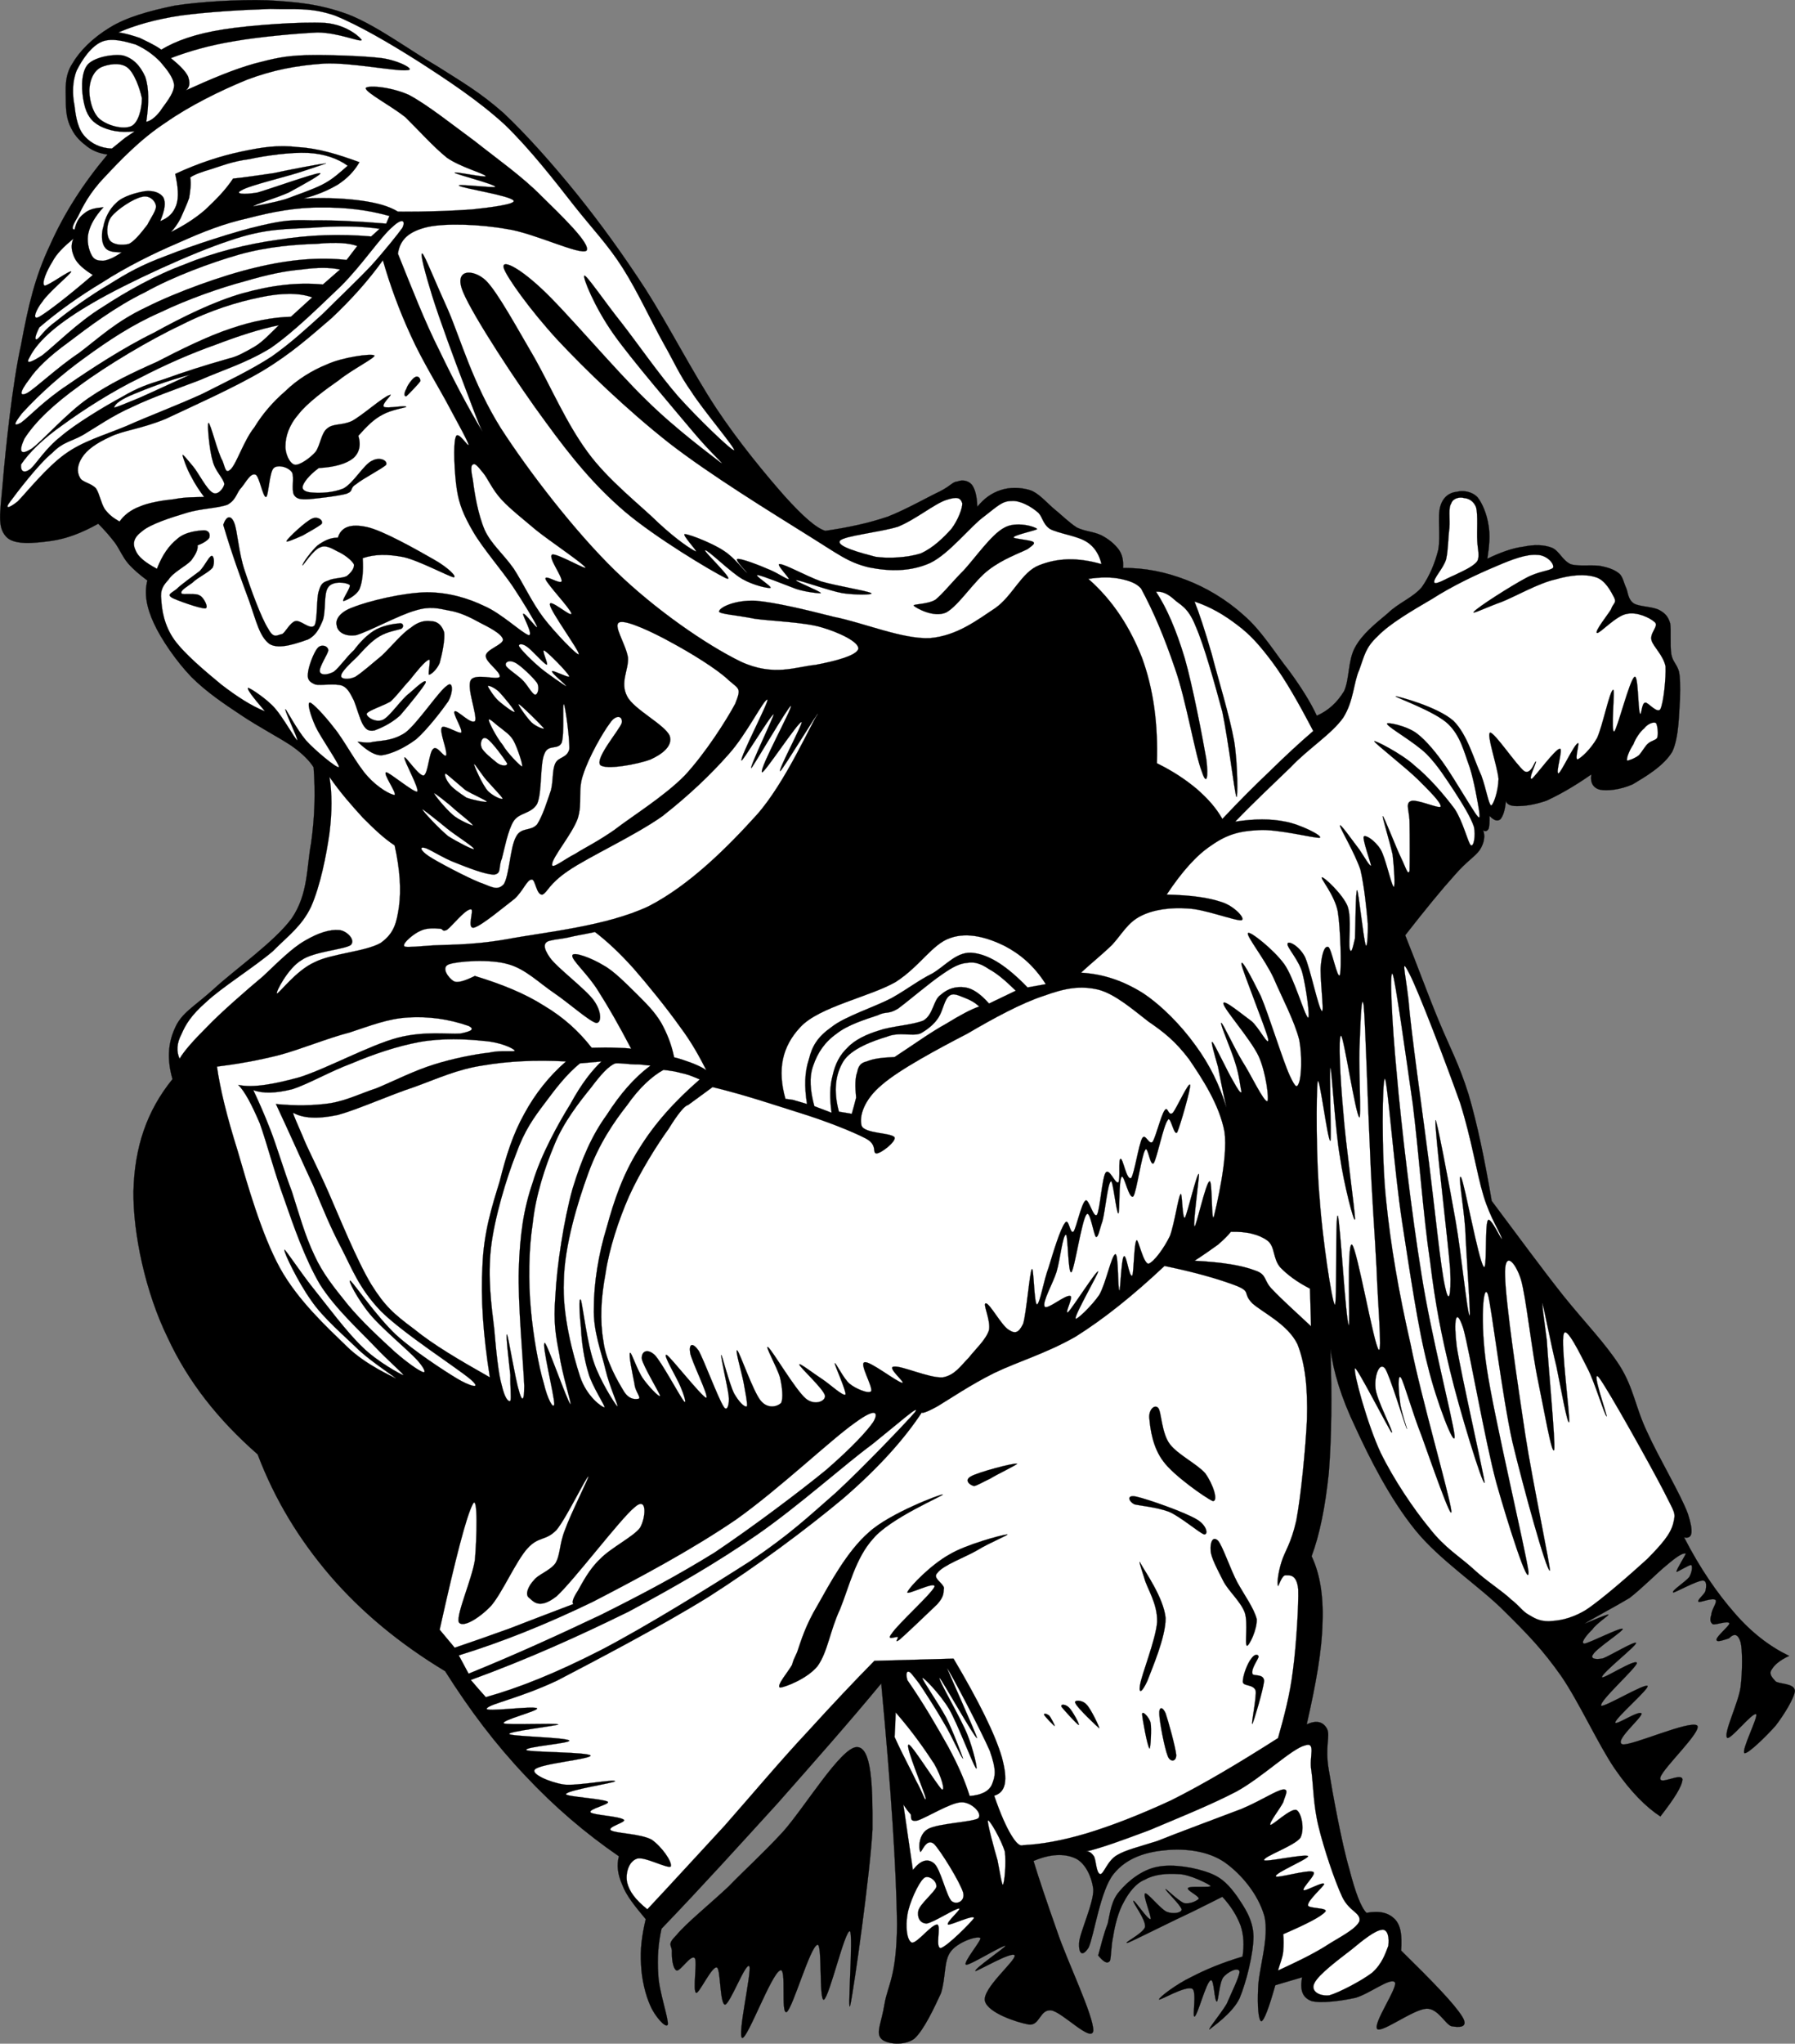
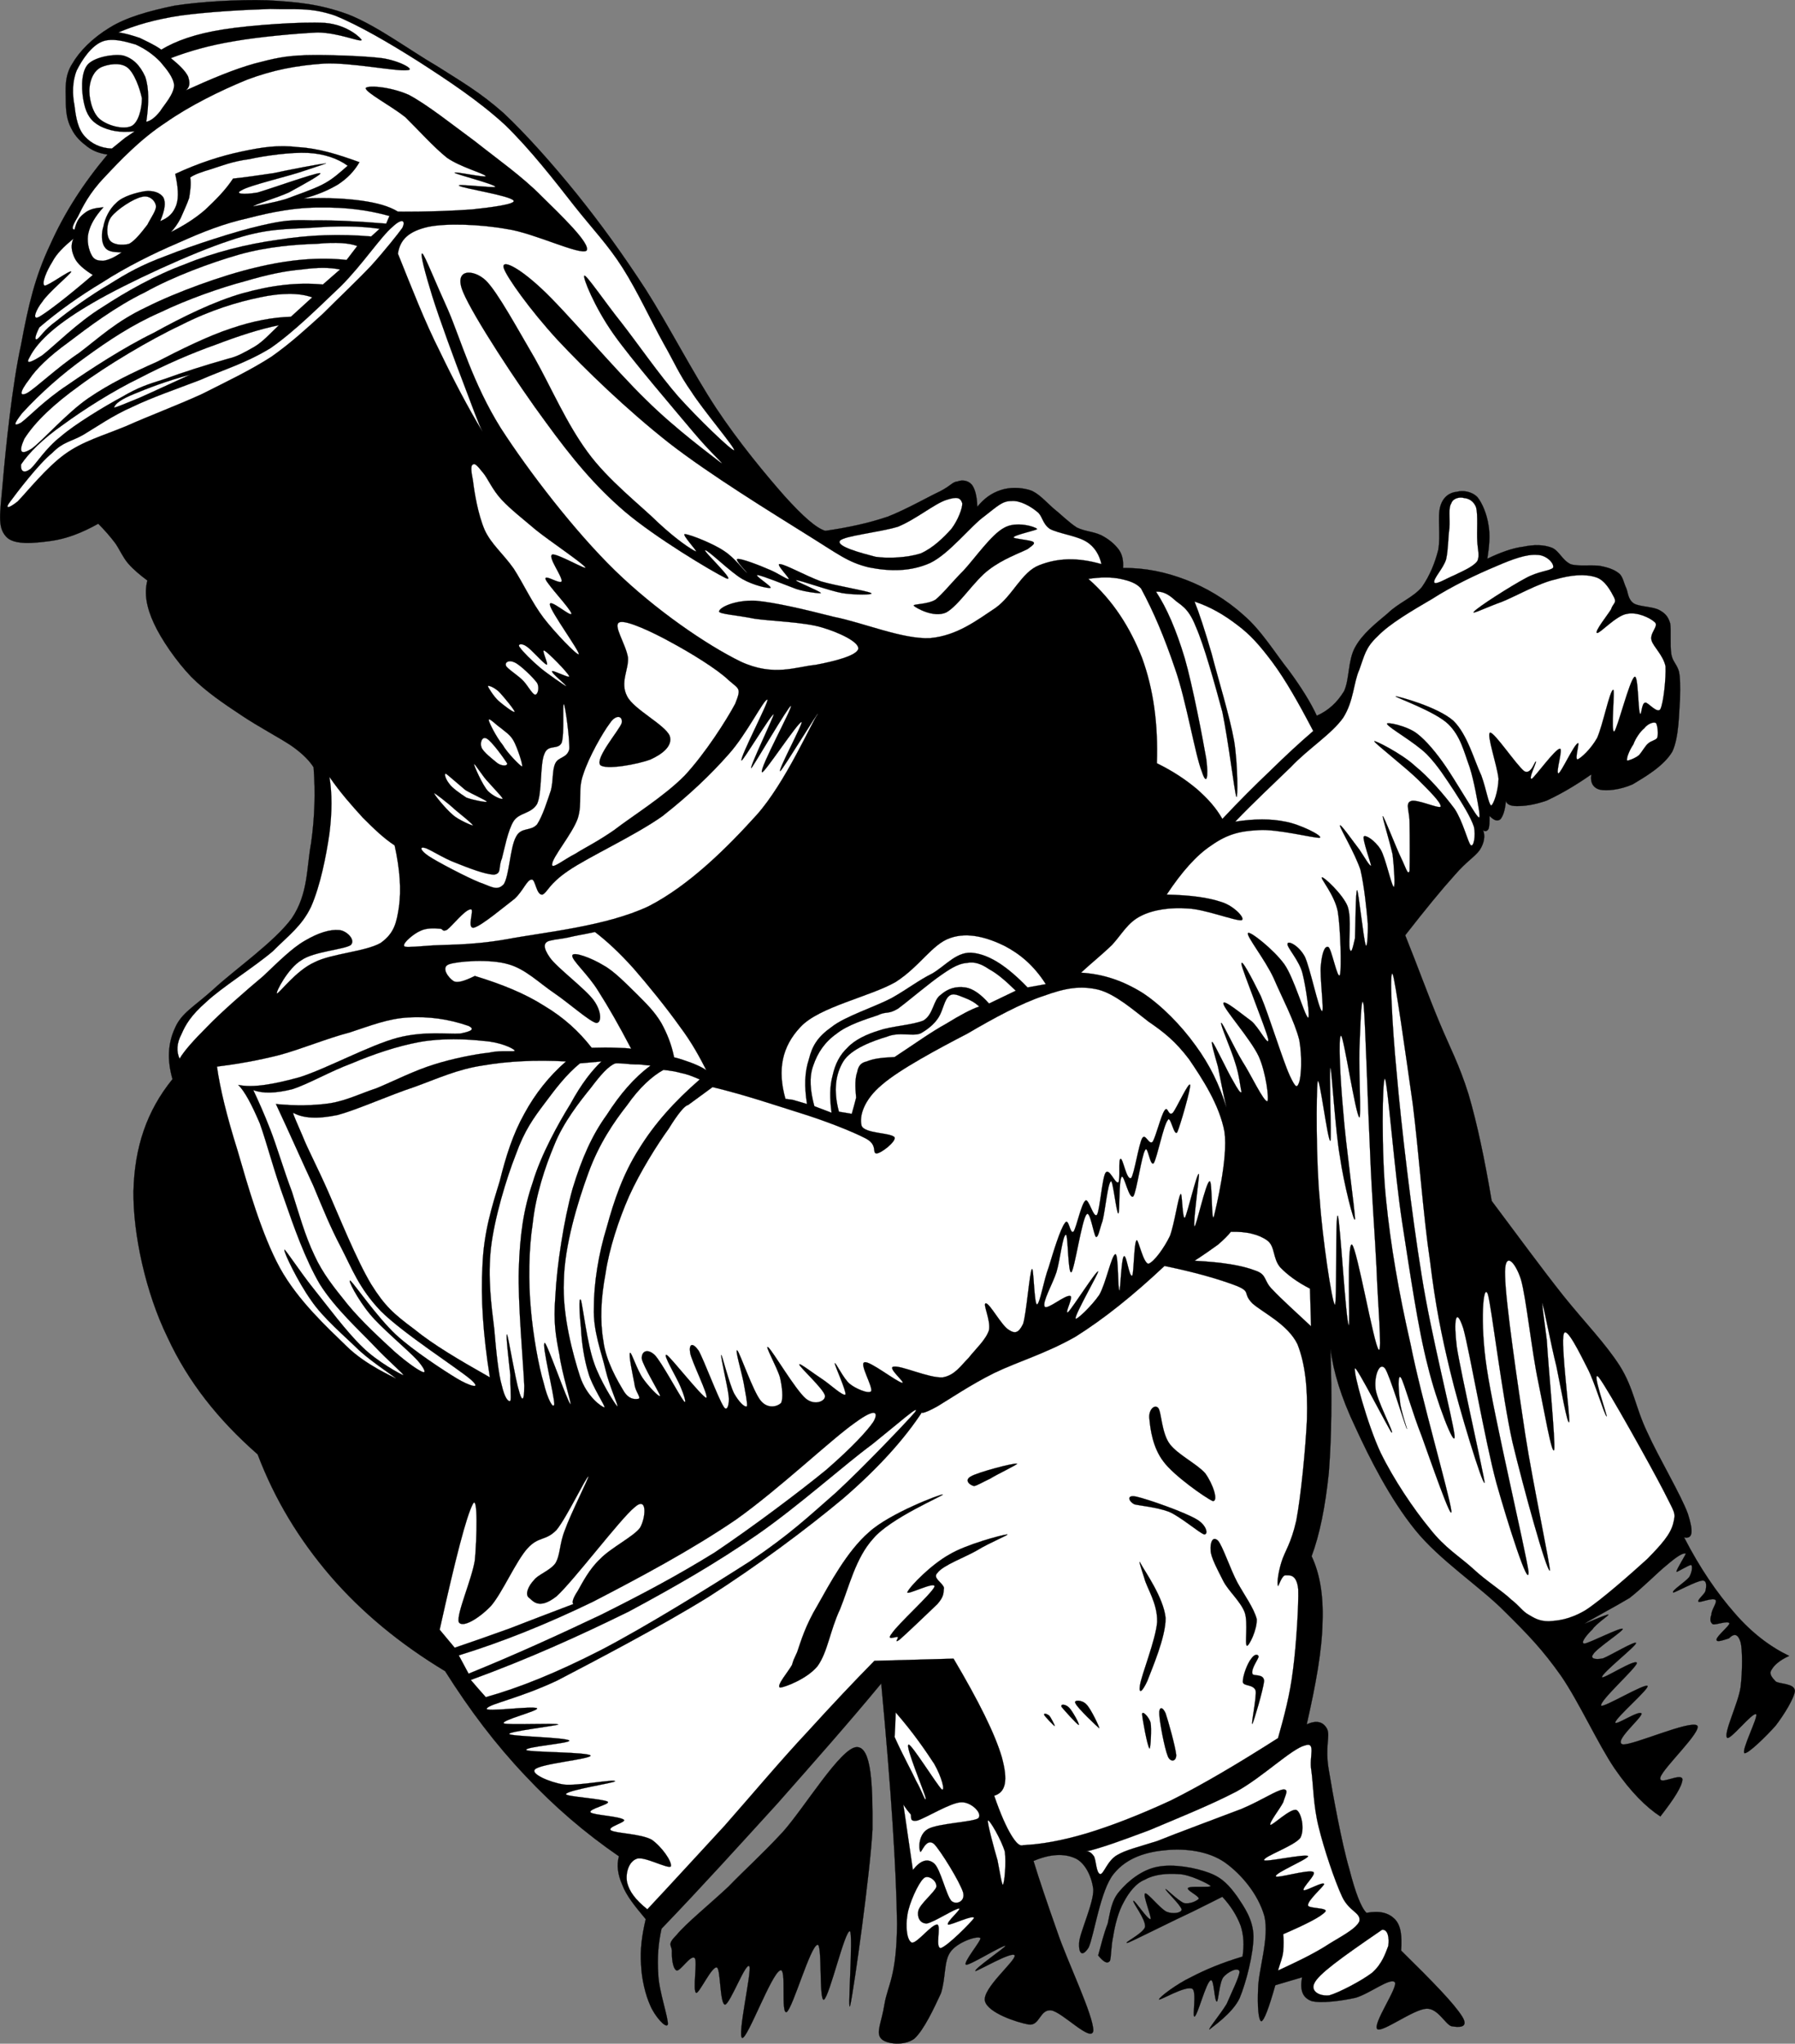
<svg xmlns="http://www.w3.org/2000/svg" version="1.0" width="372.8" height="424.186" viewBox="0 0 372.8 424.186" id="Layer_1" xml:space="preserve">
  <rect x="0" y="0" width="372.8" height="424.186" fill="#808080" stroke="none" />
  <defs id="defs178" />
  <g id="g5">
    <path d="M 22.336,32.077 C 20.748,31.851 19.445,31.398 18.198,30.49 C 16.781,29.413 15.648,28.393 14.798,26.636 C 13.89,24.935 13.664,23.178 13.664,20.741 C 13.664,18.531 13.324,15.81 15.025,13.203 C 16.499,10.652 19.162,7.931 22.79,5.722 C 26.19,3.624 30.725,2.321 36.165,1.188 C 41.55,0.337 49.372,-0.116 55.493,0.054 C 61.501,0.394 66.319,0.791 72.327,3 C 78.278,5.324 85.079,10.425 90.748,13.713 C 96.019,17.056 99.759,19.21 104.577,23.462 C 109.394,27.996 114.779,34.061 119.824,40.295 C 124.699,46.36 129.233,52.594 134.107,60.076 C 138.868,67.557 143.8,77.193 148.674,84.618 C 153.435,91.816 159.16,98.674 163.014,103.039 C 166.812,107.233 169.531,109.613 171.403,110.181 L 171.403,110.181 C 176.107,109.5 180.357,108.594 184.381,107.233 C 188.292,105.703 192.714,103.152 195.264,101.962 C 197.646,100.715 197.757,100.035 198.892,99.922 C 199.913,99.525 201.102,99.752 201.839,100.602 C 202.462,101.395 202.916,102.925 202.973,105.193 L 202.973,105.193 C 204.391,103.436 205.92,102.359 207.79,101.735 C 209.603,101.111 211.928,101.111 213.912,101.735 C 215.556,102.246 217.142,104.059 218.672,105.419 C 220.316,106.723 221.903,108.367 223.66,109.5 C 225.474,110.351 227.004,110.293 228.705,111.087 C 230.236,111.881 231.368,112.788 232.333,114.034 C 233.127,115.112 233.353,116.472 233.239,117.889 L 233.239,117.889 C 237.829,117.832 242.137,118.739 246.388,120.383 C 250.412,121.913 254.663,124.407 258.234,127.638 C 261.974,130.812 264.865,135.63 267.756,139.257 C 270.25,142.658 272.234,145.832 273.481,148.553 L 273.481,148.553 C 275.919,147.475 277.732,145.775 279.149,143.451 C 280.282,141.014 279.942,137.046 281.416,134.382 C 282.946,131.548 285.724,129.395 288.217,127.298 C 290.485,125.087 293.433,124.067 295.302,121.857 C 296.89,119.588 298.024,116.869 298.702,114.149 C 299.27,111.087 298.476,107.177 299.157,105.023 C 299.723,103.097 301.139,102.19 302.557,102.077 C 303.804,101.736 305.674,101.963 306.865,103.21 C 307.828,104.4 308.792,106.667 309.132,108.935 C 309.528,111.088 309.302,113.355 308.905,115.963 L 308.905,115.963 C 311.626,114.659 314.119,113.752 316.387,113.469 C 318.598,113.015 320.581,113.015 322.338,113.696 C 323.868,114.376 324.435,116.246 326.191,117.096 C 327.949,117.663 330.954,117.096 332.768,117.55 C 334.354,117.891 335.487,118.343 336.394,119.137 C 337.074,119.817 337.245,121.007 337.755,122.085 C 338.151,123.048 338.094,124.408 339.341,125.258 C 340.475,125.938 343.251,125.882 344.612,126.619 C 345.746,127.243 346.427,127.866 346.881,129.396 C 347.107,130.869 346.824,133.93 347.107,135.744 C 347.335,137.275 348.297,137.898 348.694,139.371 C 348.978,140.731 348.978,142.262 348.922,145.038 C 348.694,147.815 348.751,152.917 347.335,155.977 C 345.578,158.981 341.666,161.248 339.116,162.778 C 336.452,163.969 333.675,164.195 332.315,163.911 C 330.897,163.571 330.217,162.438 330.501,160.737 L 330.501,160.737 C 326.761,163.343 323.87,164.931 321.205,166.178 C 318.428,167.141 316.445,167.312 315.027,167.312 C 313.554,167.312 312.874,166.858 312.761,166.178 L 312.761,166.178 C 312.59,168.276 312.136,169.408 311.626,170.032 C 311.003,170.543 310.322,170.316 309.358,169.353 L 309.358,169.353 C 309.358,170.656 309.358,171.563 309.131,172.073 C 308.904,172.47 308.451,172.697 307.997,172.3 L 307.997,172.3 C 308.508,173.376 308.281,174.964 307.317,176.437 C 306.24,177.911 304.653,178.704 302.103,181.652 C 299.438,184.598 296.095,188.68 291.844,194.121 L 291.844,194.121 C 294.449,200.582 296.604,206.59 298.929,212.143 C 301.195,217.585 303.009,220.814 304.992,227.105 C 306.806,233.283 308.337,240.596 309.811,249.267 L 309.811,249.267 C 315.42,256.748 320.183,263.266 324.774,269.048 C 329.251,274.603 333.445,278.854 336.449,283.559 C 339.34,288.206 339.623,292.059 342.117,297.275 C 344.497,302.546 349.144,310.311 350.562,314.221 C 351.696,317.792 351.638,319.492 349.769,319.096 L 349.769,319.096 C 353.056,325.5 356.625,330.659 360.254,334.795 C 363.824,338.933 367.68,341.824 371.589,343.694 L 371.589,343.694 C 369.606,344.599 368.472,345.621 367.962,346.528 C 367.339,347.378 367.962,348.115 368.755,348.965 C 369.492,349.588 372.667,349.306 372.78,350.949 C 372.667,352.423 370.511,355.936 368.755,358.204 C 366.886,360.302 362.974,364.154 362.294,363.871 C 361.613,363.305 365.185,356.333 364.732,355.823 C 364.051,355.199 359.121,361.549 358.666,360.64 C 357.987,359.563 361.048,353.442 361.503,350.155 C 361.899,346.868 361.899,342.39 361.503,340.859 C 360.991,339.215 360.255,338.876 359.064,340.065 L 359.064,340.065 C 357.308,340.633 356.458,340.859 356.514,340.294 C 356.457,339.669 359.178,337.459 359.178,336.95 C 358.951,336.268 356.344,337.346 355.719,337.119 C 355.097,336.665 355.154,335.929 355.437,335.135 C 355.437,334.06 356.741,332.528 356.288,332.074 C 355.665,331.565 353.171,332.641 352.774,332.47 C 352.378,332.13 354.021,330.883 354.191,330.26 C 354.418,329.297 354.53,328.05 353.623,328.05 C 352.321,328.107 347.956,330.543 347.502,330.543 C 347.049,330.203 350.054,328.333 350.846,327.313 C 351.471,326.18 351.528,325.046 351.243,324.82 C 350.789,324.763 348.239,326.407 348.183,326.235 C 348.126,325.782 350.223,322.552 350.11,322.439 C 349.542,322.269 348.239,323.062 346.198,324.82 C 344.158,326.464 341.267,329.467 338.433,331.677 C 335.316,333.547 330.045,336.324 329.195,336.949 C 328.402,337.402 333.673,334.964 334.069,335.134 C 334.183,335.247 331.463,337.061 330.724,338.196 C 329.705,339.159 328.062,341.087 329.08,341.143 C 330.101,341.03 336.619,337.685 337.016,338.081 C 337.301,338.421 331.462,342.219 330.895,343.352 C 330.159,344.258 331.349,344.541 332.936,344.202 C 334.41,343.637 339.68,340.462 339.794,341.029 C 339.68,341.765 332.652,347.263 332.709,348.114 C 332.879,348.624 339.736,344.145 339.963,345.167 C 339.852,346.188 332.198,352.988 332.538,354.009 C 332.935,354.575 341.55,349.362 342.174,349.928 C 342.627,350.437 335.657,356.446 335.486,357.466 C 335.316,358.372 340.418,354.859 340.927,355.653 C 341.098,356.503 334.976,361.491 337.016,362.057 C 339.001,362.34 351.017,356.956 352.489,358.146 C 353.567,359.336 345.405,366.932 344.84,368.915 C 344.386,370.785 349.202,367.783 349.431,369.313 C 349.374,370.673 347.842,373.167 344.84,377.021 L 344.84,377.021 C 341.893,375.092 338.717,371.977 335.317,367.044 C 331.86,361.944 327.949,353.272 324.209,347.831 C 320.354,342.39 317.464,339.386 312.476,334.455 C 307.375,329.297 298.931,323.799 293.886,317.507 C 288.615,310.989 284.421,302.601 281.53,296.31 C 278.469,289.906 276.939,284.69 276.316,279.986 L 276.316,279.986 C 276.656,289.962 276.542,298.464 275.976,305.719 C 275.239,312.804 274.047,318.642 272.404,323.005 L 272.404,323.005 C 273.992,326.35 274.898,330.769 274.673,336.721 C 274.56,342.559 273.313,349.475 271.386,357.919 L 271.386,357.919 C 273.426,356.956 274.843,357.353 275.636,358.883 C 276.317,360.413 275.126,362.453 275.977,367.386 C 276.77,372.26 278.697,382.745 280.229,387.903 C 281.475,392.778 282.665,395.894 283.798,397.029 L 283.798,397.029 C 286.574,396.519 288.389,397.029 289.694,398.331 C 290.94,399.635 291.222,401.732 290.997,404.851 L 290.997,404.851 C 297.685,411.425 301.991,415.846 303.693,418.567 C 305.223,421.06 302.729,420.778 301.425,420.55 C 300.178,420.154 298.592,416.753 296.21,416.923 C 293.49,417.093 287.198,421.854 286.065,421.175 C 284.93,420.21 290.428,412.446 289.693,411.425 C 288.728,410.404 284.477,413.806 281.53,414.655 C 278.469,415.337 274.333,415.845 272.404,415.337 C 270.422,414.599 269.967,412.955 270.422,410.403 L 270.422,410.403 L 264.866,412.049 L 264.866,412.049 C 263.508,416.865 262.543,419.359 261.975,419.53 C 261.352,419.416 261.125,416.411 261.295,412.727 C 261.352,408.873 263.675,402.185 262.6,397.707 C 261.295,393.115 257.782,388.978 254.437,386.599 C 250.98,384.161 246.162,383.651 242.364,383.991 C 238.284,384.331 234.09,385.465 231.312,388.922 C 228.537,392.267 227.232,401.732 226.098,404.225 C 224.738,406.324 224.002,405.415 224.115,403.263 C 224.228,401.166 227.176,394.987 227.062,392.153 C 226.721,389.263 225.192,386.429 223.151,385.635 C 221.054,384.729 218.219,384.729 214.65,386.259 L 214.65,386.259 C 215.839,390.169 217.483,394.987 219.581,400.938 C 221.621,407.003 227.176,418.453 227.062,421.514 C 226.665,424.065 220.601,417.545 218.277,417.262 C 215.953,417.036 215.953,420.492 213.685,420.209 C 211.134,419.756 205.184,417.772 204.56,415.336 C 203.938,412.728 211.022,406.946 210.738,405.868 C 210.342,404.849 202.803,409.27 202.577,409.1 C 202.238,408.702 208.982,404.055 208.812,403.885 C 208.414,403.602 201.386,407.966 200.651,407.796 C 199.8,407.511 204.049,402.524 203.596,402.241 C 202.916,401.73 198.722,403.148 197.362,405.188 C 196.002,407.114 196.456,410.459 195.435,413.691 C 194.075,416.636 191.865,421.398 189.879,423.156 C 187.727,424.743 183.984,424.231 183.021,423.156 C 181.831,421.909 183.078,419.869 183.701,415.957 C 184.381,411.934 186.194,410.401 186.308,399.351 C 186.138,388.015 185.119,371.804 183.02,349.417 L 183.02,349.417 C 176.275,357.578 169.19,365.569 161.54,374.241 C 153.774,382.744 146.009,391.358 137.394,400.314 L 137.394,400.314 C 136.714,403.374 136.486,406.322 136.714,409.779 C 136.826,413.236 138.867,418.904 138.697,420.208 C 138.301,421.173 135.92,418.337 135.071,416.297 C 134.051,414.088 133.257,410.743 133.143,407.796 C 132.916,404.679 133.313,401.731 134.106,398.329 L 134.106,398.329 C 131.783,395.553 130.082,393.455 129.232,391.189 C 128.268,389.036 128.042,386.995 128.552,385.293 L 128.552,385.293 C 121.524,380.476 115.119,374.977 109.111,368.573 C 102.933,362.054 97.606,355.026 92.447,346.865 L 92.447,346.865 C 83.039,341.196 75.104,334.622 68.642,327.14 C 62.123,319.544 57.079,311.27 53.508,301.862 L 53.508,301.862 C 45.29,294.664 39.055,286.785 34.804,277.603 C 30.27,268.363 27.606,256.123 27.719,247.223 C 27.947,238.155 30.44,230.617 35.824,223.986 L 35.824,223.986 C 34.691,220.017 34.861,216.56 36.335,213.386 C 37.694,210.214 40.302,208.967 44.383,205.281 C 48.577,201.37 56.966,195.533 60.593,190.602 C 64.051,185.501 63.655,180.06 64.617,174.959 C 65.353,169.688 65.524,164.53 65.127,159.259 L 65.127,159.259 C 64.39,158.069 62.974,156.482 60.423,154.725 C 57.759,152.968 53.622,150.814 50.164,148.49 C 46.48,146.053 42.852,143.615 39.735,140.498 C 36.618,137.268 33.444,132.62 31.97,129.39 C 30.383,125.989 29.929,123.098 30.61,120.491 L 30.61,120.491 C 29.079,119.357 27.662,118.167 26.586,116.92 C 25.51,115.673 24.773,113.917 23.922,112.726 C 22.902,111.366 21.655,109.949 20.408,108.703 L 20.408,108.703 C 16.951,110.63 13.833,111.82 10.602,112.274 C 7.258,112.727 2.894,113.237 1.25,111.367 C -0.563,109.326 0.002,106.72 0.569,100.258 C 1.136,93.457 2.553,79.741 4.367,71.579 C 5.897,63.304 7.314,57.352 10.375,50.891 C 13.381,44.15 17.292,38.085 22.336,32.077 L 22.336,32.077 z " style="fill-rule:evenodd;stroke:black;stroke-width:0.036;stroke-miterlimit:10" id="path7" />
-     <path d="M 24.83,108.253 C 25.68,107.006 27.154,105.816 29.024,105.136 C 30.78,104.343 33.898,103.832 36.165,103.606 C 38.489,103.152 40.359,103.209 42.4,103.152 L 42.4,103.152 C 41.379,101.792 40.416,100.318 39.735,98.959 C 38.829,97.429 37.922,94.765 37.922,94.481 C 37.865,94.084 39.056,95.558 40.189,96.918 C 41.209,98.165 42.966,101.623 44.157,102.246 C 45.177,102.926 46.424,101.396 46.594,100.489 C 46.425,99.242 44.668,97.825 44.157,95.615 C 43.476,93.404 42.967,87.736 43.306,87.793 C 43.702,87.736 45.177,93.914 46.196,95.615 C 46.82,97.201 46.82,98.448 47.954,97.371 C 49.201,96.068 50.674,91.364 52.828,88.7 C 54.585,85.81 56.739,83.372 59.29,81.161 C 61.727,78.78 64.844,76.854 67.962,75.607 C 71.022,74.19 77.201,73.283 77.767,73.793 C 77.994,74.246 73.062,76.74 70.398,78.895 C 67.622,80.822 63.71,83.713 61.953,86.037 C 60.026,88.247 59.289,90.628 59.289,92.497 C 59.176,94.028 60.139,96.295 61.272,96.465 C 62.235,96.578 64.389,95.104 65.523,93.801 C 66.486,92.554 66.712,89.833 67.96,88.927 C 69.207,87.85 70.907,88.36 73.061,87.397 C 75.215,86.263 79.579,82.352 80.883,82.012 C 82.016,81.446 79.013,83.94 79.749,84.45 C 80.429,84.846 84.17,84.053 84.397,84.45 C 84.17,84.62 81.223,85.073 79.522,86.037 C 77.709,86.943 76.235,88.417 74.421,90.457 L 74.421,90.457 C 75.044,92.441 74.591,94.085 73.287,95.162 C 71.927,96.239 69.49,96.975 66.202,97.145 L 66.202,97.145 C 64.049,98.732 63.085,100.149 62.858,100.943 C 62.688,101.679 63.425,102.19 65.069,102.247 C 66.429,102.36 69.092,102.304 71.303,101.397 C 73.457,100.263 75.611,96.295 77.311,95.616 C 78.842,94.766 80.542,95.559 80.202,96.466 C 79.522,97.202 75.327,99.357 73.968,100.49 C 72.494,101.397 73.571,101.851 71.984,102.474 C 70.17,102.984 66.032,103.437 64.162,103.608 C 62.235,103.721 61.555,103.495 61.045,102.701 C 60.478,101.567 61.158,99.073 60.649,98.053 C 59.856,96.864 57.644,96.41 56.851,97.146 C 55.945,97.939 55.774,102.927 55.265,103.154 C 54.584,103.268 53.848,98.734 53.054,98.507 C 52.034,98.111 51.071,100.093 50.164,101.171 C 49.087,102.248 49.143,103.665 47.273,104.741 C 45.176,105.534 41.549,105.534 38.602,106.497 C 35.54,107.405 31.12,108.821 29.477,110.295 C 27.719,111.599 27.493,112.846 28.173,114.263 C 28.683,115.567 30.156,116.757 32.594,118.061 L 32.594,118.061 C 33.727,115.114 35.144,113.186 36.844,111.826 C 38.488,110.352 41.208,110.125 42.399,110.069 C 43.419,110.126 43.702,110.862 43.475,111.599 C 43.305,111.996 42.342,112.732 41.038,113.186 L 41.038,113.186 C 41.151,114.093 40.641,115.056 39.734,116.303 C 38.657,117.494 35.993,118.741 35.03,120.271 C 33.953,121.462 33.217,122.368 33.5,124.522 C 33.613,126.563 34.066,129.737 36.164,132.74 C 38.318,135.745 42.682,139.372 45.969,142.093 C 49.143,144.531 52.091,146.458 55.038,147.648 L 55.038,147.648 C 52.205,144.361 51.24,142.943 51.524,142.773 C 51.807,142.717 55.265,144.927 57.078,146.967 C 58.778,148.894 61.272,153.371 61.725,153.655 C 62.008,153.486 58.948,147.251 59.288,147.194 C 59.458,147.251 61.668,151.445 63.538,153.655 C 65.296,155.639 70.057,159.606 70.396,159.209 C 70.51,158.643 66.542,152.975 65.522,150.764 C 64.445,148.384 63.708,145.72 64.388,145.833 C 64.899,145.89 67.279,148.327 69.319,150.991 C 71.416,153.485 74.08,158.699 76.404,161.193 C 78.501,163.517 81.165,164.991 81.959,164.991 C 82.469,164.65 79.408,160.456 80.202,160.286 C 80.939,160.343 85.927,164.536 86.663,164.31 C 87.117,163.63 83.83,157.849 83.999,157.226 C 84.112,156.715 86.89,161.023 87.966,160.967 C 88.929,160.683 89.099,155.979 90.007,155.412 C 90.8,154.618 92.274,157.396 92.671,156.772 C 92.955,155.809 91.197,151.842 91.765,150.991 C 92.162,150.311 95.335,152.351 95.788,152.068 C 96.129,151.331 93.918,148.044 94.429,147.647 C 94.938,147.251 97.886,150.538 98.679,149.631 C 99.133,148.384 96.866,142.716 97.773,141.186 C 98.623,139.655 103.101,141.186 103.781,140.505 C 104.065,139.428 100.777,137.444 100.89,136.084 C 101.003,134.78 104.517,133.817 104.461,132.739 C 104.234,131.492 101.287,130.075 99.529,129.169 C 97.603,128.092 95.449,127.072 93.295,126.731 C 90.971,126.277 89.328,125.768 86.211,126.731 C 82.924,127.638 76.576,131.095 73.968,131.833 C 71.134,132.229 70.001,130.756 69.943,129.849 C 69.604,128.828 70.284,127.128 73.288,126.052 C 76.518,124.748 83.83,122.991 88.648,122.934 C 93.069,122.934 97.15,124.125 100.664,125.825 C 104.178,127.355 108.315,131.323 109.789,131.833 C 110.923,131.946 108.429,127.639 108.656,127.412 C 108.996,127.073 111.717,130.869 111.547,130.076 C 111.093,128.999 108.6,124.862 106.445,121.631 C 104.121,118.231 100.153,113.639 98.227,110.295 C 96.3,106.951 95.393,104.797 94.883,101.624 C 94.372,98.28 94.089,92.159 94.656,90.685 C 95.11,89.211 97.32,93.009 97.32,92.272 C 96.98,91.251 95.507,88.587 93.522,84.903 C 91.369,80.766 87.685,74.928 85.304,69.6 C 82.924,64.443 80.996,59.171 79.522,54.014 L 79.522,54.014 C 76.461,58.265 73.061,62.063 68.867,66.03 C 64.502,69.771 60.478,73.398 54.641,76.912 C 48.86,80.37 39.564,84.508 34.406,86.944 C 29.135,89.098 25.564,89.325 22.843,90.685 C 19.952,91.989 18.026,93.405 17.062,94.935 C 16.098,96.409 15.872,97.883 16.608,99.13 C 17.004,100.093 18.989,100.263 19.952,101.397 C 20.689,102.53 20.916,104.23 21.709,105.591 C 22.563,106.78 23.526,107.517 24.83,108.253 L 24.83,108.253 z " style="fill:white;fill-rule:evenodd;stroke:black;stroke-width:0.036;stroke-miterlimit:10" id="path9" />
    <path d="M 46.368,108.934 C 48.295,115.451 50.165,120.439 51.753,124.747 C 53.227,128.942 53.906,132.115 55.947,133.646 C 57.987,134.95 61.898,133.419 63.938,132.738 C 65.638,131.889 66.319,130.471 67.055,128.715 C 67.736,126.674 67.169,123.16 68.189,121.857 C 69.095,120.553 71.873,120.836 72.61,121.403 C 73.007,121.8 70.966,124.52 71.306,124.747 C 71.646,124.747 73.857,123.784 74.65,122.31 C 75.274,120.779 75.5,118.625 75.329,115.848 L 75.329,115.848 C 77.88,114.998 80.488,114.998 83.775,115.622 C 86.892,116.301 93.07,119.588 94.203,119.815 C 95.054,119.815 93.07,117.774 90.009,116.074 C 86.835,114.261 79.467,110.066 76.179,109.387 C 72.778,108.649 70.851,109.387 70.171,111.596 L 70.171,111.596 C 68.471,111.596 67.28,112.277 65.977,113.183 C 64.844,114.147 62.577,117.15 62.86,117.378 C 62.917,117.378 65.127,114.09 66.431,113.637 C 67.622,113.013 68.869,113.807 70.172,114.488 C 71.363,114.998 73.063,116.245 73.516,117.151 C 73.63,117.944 72.892,118.909 71.986,119.588 C 71.022,120.042 69.095,119.985 68.189,120.496 C 67.169,120.835 66.658,121.062 66.205,122.707 C 65.695,124.124 65.978,128.77 65.299,129.848 C 64.335,130.812 62.408,128.545 61.274,128.942 C 60.254,129.225 59.291,131.209 58.61,131.606 C 57.59,131.719 56.91,132.739 55.719,130.529 C 54.245,128.262 52.034,122.14 50.844,118.513 C 49.54,114.716 49.313,110.068 48.634,108.481 C 47.955,106.836 46.99,107.063 46.368,108.934 L 46.368,108.934 z " style="fill-rule:evenodd;stroke:black;stroke-width:0.036;stroke-miterlimit:10" id="path11" />
    <path d="M 64.845,107.63 C 63.541,108.141 59.801,111.654 59.517,112.278 C 59.234,112.731 61.444,111.767 62.861,111.144 C 64.052,110.464 66.319,109.217 66.828,108.707 C 67.169,107.914 65.922,107.12 64.845,107.63 L 64.845,107.63 z " style="fill-rule:evenodd;stroke:black;stroke-width:0.036;stroke-miterlimit:10" id="path13" />
    <path d="M 65.978,134.496 C 65.185,135.346 63.995,138.463 63.938,139.88 C 63.825,141.07 64.278,141.581 65.525,142.09 C 66.658,142.317 69.606,141.807 71.079,142.317 C 72.269,142.828 72.779,144.017 73.516,145.434 C 74.026,146.681 74.707,149.175 75.329,150.309 C 75.954,151.329 76.407,151.84 77.767,151.612 C 79.015,151.159 81.224,150.196 83.095,148.495 C 84.682,146.681 88.139,142.431 88.423,141.637 C 88.536,140.73 86.609,142.488 85.079,143.847 C 83.435,144.981 80.998,148.722 79.524,149.401 C 77.88,150.138 75.897,148.608 76.18,148.098 C 76.52,147.474 79.41,146.568 81.111,145.604 C 82.471,144.357 83.717,142.6 85.078,141.183 C 86.381,139.539 88.308,137.101 89.101,136.932 C 89.555,136.649 88.818,139.936 89.101,140.049 C 89.442,140.049 90.689,139.086 91.312,137.612 C 91.766,136.025 92.502,132.568 92.218,131.151 C 91.708,129.677 90.745,128.941 89.554,128.941 C 88.364,128.77 86.947,128.941 85.304,130.301 C 83.433,131.49 81.279,134.212 79.296,136.082 C 77.142,137.839 75.215,139.596 73.742,140.503 C 72.211,141.184 70.738,140.899 70.851,140.276 C 70.851,139.426 72.778,137.669 74.195,136.309 C 75.612,134.779 77.086,133.079 78.843,132.059 C 80.487,131.095 82.413,130.812 83.32,130.529 C 84.001,130.132 83.774,129.169 82.866,129.396 C 81.676,129.452 79.182,129.906 77.539,130.983 C 76.065,131.946 74.648,133.42 73.515,134.95 C 71.985,136.31 70.512,138.521 69.321,139.427 C 67.904,140.165 66.657,140.165 66.43,139.427 C 66.147,138.577 68.187,135.631 68.187,134.95 C 68.075,133.929 66.602,133.702 65.978,134.496 L 65.978,134.496 z " style="fill-rule:evenodd;stroke:black;stroke-width:0.036;stroke-miterlimit:10" id="path15" />
    <path d="M 76.861,154.107 C 78.561,153.653 81.281,153.993 84.173,152.066 C 86.78,150.082 91.201,143.337 92.844,142.316 C 94.148,141.183 94.148,143.733 93.071,145.604 C 91.768,147.474 88.763,151.385 86.44,153.425 C 83.946,155.295 81.282,156.486 79.298,156.769 C 77.201,156.883 74.764,154.389 74.424,154.106 C 73.914,153.71 75.16,154.22 76.861,154.107 L 76.861,154.107 z " style="fill-rule:evenodd;stroke:black;stroke-width:0.036;stroke-miterlimit:10" id="path17" />
    <path d="M 43.931,115.395 C 43.421,115.451 42.683,117.209 41.493,118.512 C 40.076,119.588 37.639,121.289 36.618,122.31 C 35.598,123.103 34.635,123.386 35.712,124.066 C 36.618,124.577 41.55,126.333 42.626,126.276 C 43.476,126.22 42.286,123.953 41.493,123.612 C 40.642,122.988 37.922,123.556 37.695,123.158 C 37.412,122.534 38.829,121.798 39.962,120.948 C 41.096,119.814 43.306,118.851 44.157,117.831 C 44.667,116.755 44.384,115.225 43.931,115.395 L 43.931,115.395 z " style="fill-rule:evenodd;stroke:black;stroke-width:0.036;stroke-miterlimit:10" id="path19" />
    <path d="M 84.399,80.708 C 84.569,79.971 85.759,78.441 86.213,78.271 C 86.78,77.93 87.346,78.441 87.29,79.121 C 86.95,79.687 84.739,81.954 84.399,82.238 C 83.776,82.351 84.002,81.331 84.399,80.708 L 84.399,80.708 z " style="fill-rule:evenodd;stroke:black;stroke-width:0.036;stroke-miterlimit:10" id="path21" />
    <path d="M 81.509,47.097 C 79.128,49.081 75.217,54.976 70.853,59.34 C 66.432,63.534 61.104,68.861 56.172,72.263 C 51.071,75.38 46.254,76.797 41.493,78.894 C 36.449,80.821 31.631,82.464 27.493,84.448 C 23.356,86.261 20.012,88.642 17.234,90.286 C 14.57,91.76 13.096,91.703 10.829,94.027 C 8.052,96.238 3.405,102.359 2.158,104.059 C 0.911,105.645 1.705,105.645 3.688,104.059 C 5.559,102.132 9.697,96.974 13.494,94.253 C 17.179,91.589 21.316,90.455 26.134,88.472 C 30.951,86.318 36.732,84.164 41.947,81.784 C 46.99,79.234 52.035,76.853 56.4,74.019 C 60.424,71.185 63.542,68.295 67.056,65.121 C 70.514,61.663 74.141,58.263 77.088,55.145 C 79.808,52.141 82.699,48.514 83.549,47.323 C 84.286,45.85 83.606,45.113 81.509,47.097 L 81.509,47.097 z " style="fill:white;fill-rule:evenodd;stroke:black;stroke-width:0.036;stroke-miterlimit:10" id="path23" />
    <path d="M 100.212,89.605 C 97.151,84.505 94.261,79.006 91.314,72.886 C 88.197,66.707 85.589,59.963 82.642,52.651 L 82.642,52.651 C 83.096,49.647 84.966,48.004 88.878,47.096 C 92.618,46.303 99.703,46.529 105.315,47.549 C 110.869,48.342 120.448,53.048 121.809,52.027 C 122.829,50.667 116.367,44.546 112.456,40.691 C 108.433,36.61 103.331,33.04 98.683,29.356 C 93.979,25.898 88.651,21.647 84.854,19.664 C 80.83,17.907 76.182,17.681 75.956,18.303 C 75.956,19.21 81.169,21.931 84.174,24.311 C 86.838,26.918 90.012,30.489 92.845,32.756 C 95.737,34.74 100.383,35.93 100.894,36.554 C 100.894,36.951 94.149,35.477 94.433,35.874 C 94.829,36.214 102.594,38.198 102.878,38.765 C 102.991,39.105 94.66,38.085 95.339,38.539 C 96.019,39.105 105.995,40.58 106.675,41.655 C 107.071,42.392 101.857,43.073 98.003,43.469 C 93.979,43.752 88.934,43.979 82.643,43.923 L 82.643,43.923 C 80.773,42.789 78.336,42.109 75.106,41.655 C 71.761,41.202 67.907,40.975 63.089,41.202 L 63.089,41.202 C 65.923,40.465 68.133,39.501 70.173,38.311 C 72.157,37.007 73.574,35.534 74.651,33.663 L 74.651,33.663 C 70.117,32.019 66.093,30.773 61.955,30.546 C 57.761,30.036 54.417,30.546 50.166,31.453 C 45.858,32.359 41.268,33.832 36.393,36.1 L 36.393,36.1 C 36.96,38.707 37.187,40.861 36.62,42.561 C 35.996,44.261 35.033,45.169 33.276,45.905 L 33.276,45.905 C 34.239,43.581 34.466,42.108 33.956,41.031 C 33.276,39.954 31.802,39.5 30.158,39.67 C 28.457,39.954 25.511,40.69 24.15,42.107 C 22.733,43.354 21.77,45.338 21.486,46.982 C 21.033,48.341 21.033,50.269 21.713,51.232 C 22.279,52.195 23.47,52.366 25.284,52.366 L 25.284,52.366 C 23.753,53.443 22.563,53.953 21.486,54.123 C 20.296,54.123 19.559,53.953 19.049,52.989 C 18.426,51.912 17.972,49.928 18.369,48.341 C 18.766,46.641 19.729,44.941 21.486,43.013 L 21.486,43.013 C 19.673,43.183 18.539,43.41 17.462,44.317 C 16.329,45.168 15.875,46.073 15.479,47.661 L 15.479,47.661 C 14.799,47.604 15.025,46.868 16.158,44.996 C 17.122,43.012 18.539,40.065 21.713,36.778 C 24.887,33.377 29.194,28.843 34.409,25.443 C 39.34,21.985 45.632,18.868 51.299,16.544 C 56.74,14.503 61.558,13.597 67.282,13.2 C 72.836,12.916 82.472,14.9 84.626,14.56 C 86.382,14.503 82.926,12.577 79.298,12.066 C 75.614,11.613 68.019,11.33 63.541,11.444 C 59.007,11.613 56.967,12.123 52.829,13.2 C 48.579,14.39 43.988,16.317 38.603,18.754 L 38.603,18.754 C 39.509,18.018 39.453,17.053 39.056,15.863 C 38.489,14.73 37.299,13.54 35.485,12.065 L 35.485,12.065 C 39.169,10.648 43.476,9.402 48.634,8.551 C 53.792,7.645 61.33,6.965 65.977,6.738 C 70.341,6.795 74.763,8.778 75.103,8.324 C 75.159,8.098 72.325,5.151 67.507,4.754 C 62.576,4.47 52.034,5.207 46.366,6.113 C 40.584,7.021 36.504,8.494 33.5,10.308 L 33.5,10.308 C 32.083,9.287 30.382,8.55 29.022,7.871 C 27.491,7.361 26.018,6.907 24.601,6.737 L 24.601,6.737 C 27.946,5.263 32.253,4.016 37.524,3.223 C 42.965,2.485 50.504,2.033 56.171,1.863 C 61.385,2.033 64.39,1.466 69.547,3.223 C 74.592,5.263 80.883,8.947 86.891,12.744 C 92.786,16.541 99.36,20.848 104.858,25.893 C 110.129,30.995 115.231,37.569 119.311,42.783 C 123.222,47.714 126.283,50.831 129.343,55.649 C 132.405,60.466 135.295,66.758 137.788,71.235 C 140.112,75.317 141.018,77.64 143.569,81.267 C 145.893,84.952 152.863,93.17 152.467,93.453 C 151.788,93.453 144.873,86.765 140.905,82.344 C 136.938,77.81 132.346,71.178 129.115,67.041 C 125.657,62.732 121.69,56.839 121.35,57.235 C 121.009,57.575 123.447,63.696 127.358,69.251 C 131.099,74.579 140.224,85.178 144.021,89.712 C 147.819,94.246 150.993,96.91 149.575,95.946 C 147.931,94.642 140.336,89.088 134.215,83.023 C 127.754,76.789 117.438,64.489 112.45,59.898 C 107.407,55.194 104.062,53.776 104.629,55.647 C 105.196,57.461 110.013,64.262 115.795,70.554 C 121.577,76.731 130.078,84.95 138.92,91.921 C 147.535,98.609 160.232,106.374 167.373,110.852 C 174.231,115.103 176.045,116.69 180.466,117.767 C 184.774,118.618 189.082,118.674 193.162,116.861 C 197.187,114.934 201.552,109.209 204.499,107.112 C 207.277,104.959 208.183,103.994 210.055,103.994 C 211.812,103.825 214.021,105.072 215.381,106.205 C 216.515,106.998 216.459,108.699 218.046,109.776 C 219.803,110.739 223.656,111.193 225.642,112.44 C 227.398,113.517 228.361,115.273 228.758,117.087 L 228.758,117.087 C 223.656,115.614 219.576,115.84 215.835,117.314 C 212.151,118.732 210.337,123.663 206.709,126.213 C 202.855,128.763 198.774,131.938 193.162,132.447 C 187.496,132.73 179.22,129.216 173.155,128.027 C 166.921,126.44 160.913,125.023 156.889,124.682 C 152.638,124.512 149.464,126.043 149.35,126.892 C 149.237,127.459 153.147,127.686 156.718,128.422 C 160.176,128.933 167.033,129.103 170.718,130.235 C 174.231,131.256 178.426,133.239 178.257,134.656 C 177.973,136.073 173.325,137.264 169.358,138 C 165.277,138.397 160.686,140.494 153.828,137.32 C 146.743,133.863 136.088,126.551 127.756,118.446 C 119.311,110.227 109.789,97.815 104.007,88.86 C 98.226,79.621 95.675,70.439 93.068,64.374 C 90.234,58.14 88.307,53.209 87.74,52.642 C 87.116,52.246 88.306,56.723 89.78,61.484 C 91.254,66.189 94.485,74.974 96.411,79.962 C 98.172,84.618 99.362,87.906 100.212,89.605 L 100.212,89.605 z " style="fill:white;fill-rule:evenodd;stroke:black;stroke-width:0.036;stroke-miterlimit:10" id="path25" />
    <path d="M 96.188,60.643 C 98.229,65.575 107.581,79.858 113.305,87.566 C 118.746,95.047 123.507,100.829 129.799,106.213 C 136.147,111.597 147.71,118.512 150.714,119.986 C 153.32,121.176 145.782,114.149 146.463,114.204 C 147.087,114.148 151.791,118.852 154.228,120.213 C 156.438,121.46 159.386,122.139 160.009,122.026 C 160.462,121.799 156.438,119.305 157.345,119.362 C 158.195,119.418 163.126,121.403 165.393,122.253 C 167.49,122.933 170.437,123.216 170.494,123.103 C 170.381,122.707 164.599,120.439 165.393,120.439 C 166.13,120.383 172.138,122.593 174.915,123.103 C 177.409,123.5 181.603,123.5 180.923,123.103 C 179.959,122.593 173.781,121.629 170.494,120.666 C 167.15,119.418 163.24,117.209 162.048,117.095 C 160.802,116.812 164.146,120.099 163.806,120.214 C 163.295,120.214 161.595,118.966 159.781,118.23 C 157.855,117.38 153.887,115.849 153.15,116.02 C 152.526,116.19 155.304,118.911 155.134,118.911 C 154.566,118.514 152.583,115.794 150.487,114.433 C 148.22,112.847 143.288,110.919 142.268,110.862 C 141.361,110.749 145.159,114.716 144.479,114.433 C 143.458,113.979 140.567,112.053 136.883,108.652 C 133.085,104.911 126.227,99.64 121.977,93.746 C 117.613,87.795 114.495,80.483 111.094,74.418 C 107.467,68.24 103.329,60.589 100.892,58.208 C 98.285,55.769 94.091,55.712 96.188,60.643 L 96.188,60.643 z " style="fill-rule:evenodd;stroke:black;stroke-width:0.036;stroke-miterlimit:10" id="path27" />
    <path d="M 194.3,124.463 C 195.944,123.103 197.587,120.949 200.081,118.455 C 202.461,115.904 205.862,110.973 208.527,109.557 C 211.02,108.083 215.045,109.329 215.383,109.784 C 215.611,110.01 210.567,111.031 210.51,111.54 C 210.396,111.824 213.854,112.051 214.532,112.447 C 214.987,112.73 214.761,113.013 213.4,113.977 C 211.7,114.827 208.297,116.018 205.407,118.228 C 202.346,120.495 199.173,125.652 196.508,127.126 C 193.846,128.317 190.162,126.106 189.821,125.767 C 189.313,125.313 192.543,125.54 194.3,124.463 L 194.3,124.463 z " style="fill-rule:evenodd;stroke:black;stroke-width:0.036;stroke-miterlimit:10" id="path29" />
    <path d="M 174.462,112.221 C 175.368,111.201 182.51,110.52 186.479,109.33 C 190.22,107.8 194.074,104.569 196.509,103.775 C 198.778,103.039 199.457,103.265 199.855,104.456 C 199.912,105.419 199.006,107.914 197.587,109.784 C 196,111.54 193.79,113.751 191.182,114.884 C 188.462,115.735 184.55,115.962 181.83,115.565 C 178.996,114.828 173.554,113.411 174.462,112.221 L 174.462,112.221 z " style="fill:white;fill-rule:evenodd;stroke:black;stroke-width:0.036;stroke-miterlimit:10" id="path31" />
    <path d="M 100.212,97.994 C 101.289,99.184 102.196,101.622 104.236,103.775 C 106.163,105.816 108.317,107.46 111.321,110.01 C 114.211,112.334 120.842,116.755 121.58,117.775 C 121.977,118.456 115.515,114.715 114.665,115.112 C 113.758,115.678 116.819,119.646 116.649,120.666 C 116.252,121.346 113.022,119.079 113.304,120.213 C 113.701,121.346 118.406,126.276 118.689,127.354 C 118.689,128.261 113.985,124.01 114.211,125.54 C 114.381,126.957 120.389,135.176 120.219,135.799 C 119.88,136.139 115.118,131.152 112.908,128.261 C 110.528,125.144 108.657,121.062 106.673,118.002 C 104.463,114.884 102.025,112.958 100.665,110.01 C 99.248,106.723 98.511,102.132 98.228,99.752 C 97.774,97.485 97.774,96.578 98.228,96.408 C 98.625,96.124 99.079,96.578 100.212,97.994 L 100.212,97.994 z " style="fill:white;fill-rule:evenodd;stroke:black;stroke-width:0.036;stroke-miterlimit:10" id="path33" />
    <path d="M 89.103,177.741 C 90.917,178.932 96.869,182.049 99.532,183.126 C 102.026,183.976 103.217,185.052 104.634,183.522 C 105.767,181.708 105.938,175.983 107.128,173.772 C 108.206,171.562 110.189,172.639 111.549,171.108 C 112.739,169.295 113.702,166.12 114.44,163.967 C 114.949,161.756 114.667,159.828 115.346,158.411 C 116.027,157.052 117.727,157.391 118.238,155.52 C 118.351,153.48 117.387,146.281 117.104,146.168 C 116.764,145.998 117.274,152.232 116.651,154.16 C 115.858,155.747 113.874,154.387 113.08,156.427 C 112.117,158.524 112.627,164.475 111.55,166.856 C 110.303,168.953 107.865,168.613 106.675,170.426 C 105.485,172.297 104.748,176.263 104.238,178.191 C 103.445,180.061 104.238,181.252 102.651,181.535 C 100.78,181.535 97.097,180.061 94.66,179.098 C 92.052,178.135 89.104,176.151 88.199,175.981 C 87.176,175.701 87.176,176.438 89.103,177.741 L 89.103,177.741 z " style="fill:white;fill-rule:evenodd;stroke:black;stroke-width:0.036;stroke-miterlimit:10" id="path35" />
-     <path d="M 87.743,167.993 C 87.686,168.277 91.2,172.017 93.071,173.548 C 94.941,174.738 98.342,176.495 98.456,176.212 C 98.399,175.758 94.489,173.321 92.844,171.961 C 90.917,170.374 87.687,167.822 87.743,167.993 L 87.743,167.993 z " style="fill:white;fill-rule:evenodd;stroke:black;stroke-width:0.036;stroke-miterlimit:10" id="path37" />
    <path d="M 90.18,164.648 C 90.067,164.819 92.504,167.822 93.977,169.069 C 95.167,170.203 98.114,171.393 98.228,171.336 C 98.228,171.053 95.734,169.069 94.431,167.992 C 93.071,166.689 90.124,164.479 90.18,164.648 L 90.18,164.648 z " style="fill:white;fill-rule:evenodd;stroke:black;stroke-width:0.036;stroke-miterlimit:10" id="path39" />
    <path d="M 93.297,162.665 C 93.864,163.515 95.564,164.706 96.868,165.556 C 98.229,166.067 100.949,166.576 101.119,166.406 C 100.949,166.067 98.002,164.82 96.641,163.969 C 95.282,162.835 93.015,160.85 92.674,160.624 C 92.165,160.398 92.447,161.588 93.297,162.665 L 93.297,162.665 z " style="fill:white;fill-rule:evenodd;stroke:black;stroke-width:0.036;stroke-miterlimit:10" id="path41" />
    <path d="M 98.456,158.641 C 98.456,158.925 100.156,162.892 101.347,164.196 C 102.423,165.273 104.18,166.01 104.408,165.783 C 104.238,165.329 102.537,163.629 101.517,162.439 C 100.269,161.248 98.512,158.244 98.456,158.641 L 98.456,158.641 z " style="fill:white;fill-rule:evenodd;stroke:black;stroke-width:0.036;stroke-miterlimit:10" id="path43" />
    <path d="M 99.986,155.07 C 100.213,155.977 102.423,157.677 103.33,158.414 C 104.237,159.038 105.484,159.038 105.314,158.414 C 104.633,157.337 102.14,153.88 101.119,153.314 C 100.099,152.69 99.646,154.22 99.986,155.07 L 99.986,155.07 z " style="fill:white;fill-rule:evenodd;stroke:black;stroke-width:0.036;stroke-miterlimit:10" id="path45" />
    <path d="M 101.516,149.516 C 101.573,149.969 103.047,152.973 104.407,154.617 C 105.37,156.317 108.091,159.038 108.431,159.095 C 108.658,158.812 107.411,155.071 106.674,153.767 C 105.938,152.407 104.691,151.726 104.01,151.103 C 103.047,150.479 101.402,148.722 101.516,149.516 L 101.516,149.516 z " style="fill:white;fill-rule:evenodd;stroke:black;stroke-width:0.036;stroke-miterlimit:10" id="path47" />
    <path d="M 101.346,142.431 C 101.289,142.544 102.536,144.585 103.556,145.491 C 104.463,146.284 106.673,147.986 106.9,147.759 C 106.843,147.306 104.633,144.641 103.783,143.735 C 102.763,142.658 101.29,142.147 101.346,142.431 L 101.346,142.431 z " style="fill:white;fill-rule:evenodd;stroke:black;stroke-width:0.036;stroke-miterlimit:10" id="path49" />
-     <path d="M 107.75,146.171 C 107.24,145.888 109.507,149.118 110.414,149.968 C 111.322,150.819 113.248,151.555 112.909,151.102 C 112.342,150.423 108.147,146.228 107.75,146.171 L 107.75,146.171 z " style="fill:white;fill-rule:evenodd;stroke:black;stroke-width:0.036;stroke-miterlimit:10" id="path51" />
    <path d="M 105.087,138.18 C 105.314,138.747 107.296,139.994 108.431,141.07 C 109.451,141.977 110.414,143.962 111.095,144.187 C 111.661,144.301 112.116,142.77 111.549,141.75 C 110.755,140.617 107.978,137.953 106.901,137.5 C 105.767,136.933 104.803,137.386 105.087,138.18 L 105.087,138.18 z " style="fill:white;fill-rule:evenodd;stroke:black;stroke-width:0.036;stroke-miterlimit:10" id="path53" />
    <path d="M 107.978,134.382 C 108.488,135.175 110.415,137.102 112.228,138.632 C 113.815,139.936 117.046,142.146 117.556,142.43 C 117.896,142.373 114.382,139.653 114.665,139.312 C 114.778,139.029 118.292,140.842 118.236,140.39 C 117.952,139.596 113.758,135.345 113.077,135.062 C 112.284,134.552 114.041,138.066 113.531,137.952 C 112.795,137.669 110.301,134.722 109.337,134.155 C 108.317,133.418 107.354,133.702 107.978,134.382 L 107.978,134.382 z " style="fill:white;fill-rule:evenodd;stroke:black;stroke-width:0.036;stroke-miterlimit:10" id="path55" />
    <path d="M 37.299,219.74 C 36.619,218.265 36.675,216.566 37.695,214.638 C 38.546,212.656 39.679,210.728 42.853,207.951 C 45.97,205.003 52.829,200.697 56.626,197.465 C 60.027,194.065 62.691,192.194 64.618,188.17 C 66.545,183.75 67.736,177.685 68.416,173.037 C 68.982,168.503 68.982,164.648 68.416,161.248 L 68.416,161.248 C 70.683,164.535 73.063,167.199 75.33,169.693 C 77.655,172.017 79.638,173.944 81.962,175.474 L 81.962,175.474 C 83.095,180.632 83.322,184.656 82.868,188.17 C 82.359,191.514 81.905,193.668 79.072,195.708 C 75.955,197.522 68.813,197.919 65.299,199.732 C 61.501,201.433 58.043,206.137 57.533,206.194 C 57.137,206.08 59.857,200.865 62.634,199.279 C 65.072,197.521 71.533,197.068 72.836,196.161 C 73.97,195.083 71.93,193.1 70.399,193.043 C 68.529,192.873 66.092,193.61 63.315,195.253 C 60.708,196.726 57.817,199.617 54.644,202.621 C 51.243,205.455 45.858,210.16 43.081,213.05 C 40.189,215.943 38.262,218.096 37.299,219.74 L 37.299,219.74 z " style="fill:white;fill-rule:evenodd;stroke:black;stroke-width:0.036;stroke-miterlimit:10" id="path57" />
    <path d="M 88.423,196.332 C 91.88,195.993 97.208,196.332 105.087,194.973 C 112.851,193.499 125.774,192.309 134.673,188.115 C 143.231,183.751 151.222,175.702 157.117,169.184 C 163.125,162.497 168.68,149.687 169.813,148.27 C 170.437,146.796 162.671,159.605 162.047,160.059 C 161.423,160.116 166.979,149.801 166.469,149.857 C 165.675,149.914 158.647,160.683 158.251,160.286 C 157.683,159.493 164.711,146.74 164.258,146.513 C 163.805,146.456 156.549,158.926 156.039,159.435 C 155.529,159.493 160.8,148.554 160.686,148.27 C 160.233,148.1 154.225,158.132 153.998,157.849 C 153.658,157.169 159.836,145.379 159.382,145.209 C 158.702,144.982 155.075,152.407 151.335,156.544 C 147.649,160.738 143.06,165.103 137.561,169.41 C 131.781,173.492 122.202,177.856 118.008,180.746 C 113.926,183.524 113.757,185.167 112.679,185.677 C 111.376,185.904 111.205,182.39 110.412,182.56 C 109.449,182.56 108.712,184.827 106.898,186.528 C 104.744,188.172 100.04,192.139 98.453,192.536 C 96.808,192.876 98.623,188.625 97.773,188.739 C 96.582,188.739 93.919,192.196 92.841,192.989 C 91.765,193.5 92.048,192.706 91.311,192.762 C 90.177,192.649 88.534,192.592 87.287,193.216 C 86.04,193.726 83.603,195.709 83.943,196.333 C 83.945,196.616 84.853,196.616 88.423,196.332 L 88.423,196.332 z " style="fill:white;fill-rule:evenodd;stroke:black;stroke-width:0.036;stroke-miterlimit:10" id="path59" />
    <path d="M 119.54,177.175 C 121.581,175.871 123.734,174.908 127.532,172.301 C 131.272,169.409 137.904,165.329 142.212,160.965 C 146.519,156.317 150.883,149.459 152.697,146.058 C 154.001,142.77 153.547,143.111 151.338,141.184 C 149.013,138.917 143.345,135.459 139.548,133.418 C 135.694,131.264 130.026,128.6 128.666,129.168 C 127.193,129.678 129.97,133.646 130.423,136.48 C 130.592,139.03 128.722,141.637 130.253,144.528 C 131.614,147.249 138.131,150.423 139.094,152.746 C 139.774,154.843 137.507,156.543 135.128,157.621 C 132.52,158.641 125.662,159.888 124.642,158.755 C 123.622,157.281 128.609,151.556 129.12,150.083 C 129.403,148.496 127.872,148.27 126.683,150.083 C 125.209,152.01 122.262,157.168 121.129,160.739 C 119.938,164.027 121.015,166.634 119.995,169.864 C 118.862,173.095 114.611,178.026 114.667,179.443 C 114.552,180.519 117.272,178.308 119.54,177.175 L 119.54,177.175 z " style="fill:white;fill-rule:evenodd;stroke:black;stroke-width:0.036;stroke-miterlimit:10" id="path61" />
    <path d="M 98.625,202.567 C 104.179,204.266 108.998,206.194 113.078,208.8 C 117.159,211.238 120.276,214.127 122.884,217.472 L 122.884,217.472 C 124.868,217.413 126.569,217.413 127.985,217.472 C 129.232,217.528 130.479,217.528 131.103,217.699 L 131.103,217.699 C 128.552,212.824 126.342,208.971 124.245,205.683 C 122.091,202.169 118.69,199.279 118.861,198.315 C 119.03,197.409 122.941,198.882 125.322,200.355 C 127.532,201.545 130.139,204.266 132.236,206.307 C 134.22,208.291 135.921,209.935 137.338,212.314 C 138.528,214.467 139.491,216.848 140.002,219.456 L 140.002,219.456 C 141.249,219.739 142.44,220.193 143.573,220.59 C 144.593,220.986 145.783,221.496 146.69,222.12 L 146.69,222.12 C 145.386,219.568 143.743,216.452 141.136,212.994 C 138.529,209.312 134.391,204.211 131.557,200.979 C 128.61,197.692 125.946,195.254 123.566,193.441 L 123.566,193.441 C 121.242,193.952 119.598,194.178 118.012,194.575 C 116.424,194.914 115.234,194.971 114.441,195.198 L 114.441,195.198 C 112.741,195.482 112.741,196.672 114.214,198.769 C 115.688,200.866 121.639,205.287 123.339,207.668 C 124.983,209.935 124.983,212.427 123.793,212.314 C 122.319,211.918 118.125,208.176 115.121,206.136 C 112.003,204.039 109.113,201.092 105.542,200.129 C 101.744,198.995 95.113,199.505 93.299,200.129 C 91.429,200.753 93.186,203.019 94.206,203.642 C 95.055,204.097 96.528,203.587 98.625,202.567 L 98.625,202.567 z " style="fill:white;fill-rule:evenodd;stroke:black;stroke-width:0.036;stroke-miterlimit:10" id="path63" />
    <path d="M 97.322,212.938 C 93.071,211.464 88.99,210.955 84.853,211.181 C 80.546,211.409 76.975,212.881 72.61,214.299 C 68.019,215.488 62.691,217.699 58.157,218.946 C 53.509,220.135 49.145,220.873 45.064,221.383 L 45.064,221.383 C 45.688,225.917 47.105,231.698 49.314,238.726 C 51.356,245.756 54.302,256.183 58.156,263.213 C 61.897,269.956 67.962,275.511 71.986,279.423 C 75.954,283.332 81.621,285.714 82.189,286.111 C 82.359,285.997 77.654,283.049 74.65,280.331 C 71.703,277.438 67.055,273.528 64.618,269.901 C 61.897,266.104 58.95,259.981 59.064,259.416 C 59.064,258.963 62.294,263.95 65.072,267.407 C 67.849,270.864 71.987,276.475 75.33,279.649 C 78.392,282.653 83.322,285.318 83.776,285.43 C 83.945,285.261 80.772,282.596 77.768,279.423 C 74.708,276.192 69.606,271.6 66.432,266.556 C 63.371,261.341 60.991,254.539 59.064,248.986 C 56.91,243.091 55.437,237.311 53.962,233.173 C 52.261,229.204 50.845,226.541 49.485,225.18 L 49.485,225.18 C 52.488,225.804 56.569,225.124 62.181,223.595 C 67.792,221.837 76.803,216.906 82.641,215.374 C 88.196,213.958 93.014,214.695 95.564,214.524 C 97.888,214.072 98.682,213.619 97.322,212.938 L 97.322,212.938 z " style="fill:white;fill-rule:evenodd;stroke:black;stroke-width:0.036;stroke-miterlimit:10" id="path65" />
    <path d="M 52.603,226.257 C 54.586,226.995 57.194,226.939 60.651,226.088 C 64.052,225.011 68.472,222.404 73.063,220.704 C 77.484,218.833 82.472,217.132 87.12,216.281 C 91.768,215.431 96.926,215.659 100.439,216.055 C 103.84,216.281 106.503,217.528 106.9,218.038 C 107.07,218.434 104.349,217.868 101.572,218.491 C 98.738,218.774 93.92,219.738 90.179,220.928 C 86.098,222.175 81.904,224.329 78.221,225.86 C 74.48,227.106 72.156,228.353 68.642,228.978 C 65.184,229.489 61.33,229.543 57.306,229.147 L 57.306,229.147 C 60.31,235.553 62.69,240.994 65.071,246.095 C 67.111,250.968 68.528,254.538 70.852,258.961 C 73.119,263.323 74.536,267.349 79.071,272.109 C 83.717,276.756 94.827,283.841 97.775,286.335 C 100.326,288.604 97.321,287.582 94.884,286.109 C 92.164,284.465 85.815,280.329 82.188,276.985 C 78.334,273.356 73.685,266.668 72.835,265.874 C 71.929,265.194 74.366,269.843 76.86,272.79 C 79.071,275.51 84.738,280.215 86.665,282.312 C 88.251,284.125 88.536,285.088 87.742,284.748 C 86.779,284.352 84.625,282.878 81.961,280.555 C 79.184,278.004 74.989,274.15 72.211,270.75 C 69.435,267.292 67.054,264.401 65.297,260.546 C 63.313,256.409 62.066,251.818 60.649,247.399 C 58.948,242.92 57.531,238.046 56.17,234.531 C 54.756,230.905 53.565,228.298 52.603,226.257 L 52.603,226.257 z " style="fill:white;fill-rule:evenodd;stroke:black;stroke-width:0.036;stroke-miterlimit:10" id="path67" />
    <path d="M 60.877,230.961 C 62.917,232.095 65.864,232.322 70.172,231.416 C 74.309,230.282 80.828,227.335 85.985,225.634 C 90.86,223.877 94.941,221.951 100.212,221.157 C 105.426,220.249 111.207,219.966 117.556,220.307 L 117.556,220.307 C 114.042,223.366 111.152,226.995 108.884,231.187 C 106.561,235.326 105.088,239.917 103.783,245.187 C 102.196,250.345 100.496,255.616 100.212,262.531 C 99.816,269.333 100.326,277.041 101.742,285.883 L 101.742,285.883 C 95.337,282.256 90.01,279.139 85.985,275.851 C 81.792,272.734 79.921,271.09 77.087,266.556 C 74.083,261.57 70.456,252.557 68.189,247.4 C 65.865,242.129 63.938,238.558 62.861,235.837 C 61.671,233.001 60.934,231.53 60.877,230.961 L 60.877,230.961 z " style="fill:white;fill-rule:evenodd;stroke:black;stroke-width:0.036;stroke-miterlimit:10" id="path69" />
    <path d="M 120.447,220.705 L 124.924,220.309 L 124.924,220.309 C 122.998,222.122 120.843,224.785 118.464,229.149 C 115.969,233.174 112.342,239.692 110.642,245.417 C 108.714,251.028 107.978,256.299 107.751,263.44 C 107.524,270.468 108.714,283.277 108.884,287.641 C 108.884,291.665 108.205,290.362 107.751,288.549 C 107.071,286.509 105.597,277.553 105.314,276.987 C 104.973,276.645 105.71,282.824 105.994,285.43 C 105.938,287.755 106.221,290.248 105.994,290.759 C 105.541,291.042 104.804,290.077 104.237,287.64 C 103.5,285.147 103.047,280.499 102.65,275.851 C 102.026,270.864 101.29,265.081 101.97,258.962 C 102.706,252.726 105.143,244.678 107.127,239.634 C 108.94,234.589 110.868,231.983 113.135,228.979 C 115.459,225.861 117.613,223.027 120.447,220.705 L 120.447,220.705 z " style="fill:white;fill-rule:evenodd;stroke:black;stroke-width:0.036;stroke-miterlimit:10" id="path71" />
    <path d="M 127.815,220.705 C 129.459,220.646 130.648,220.93 132.009,220.93 C 133.086,220.874 134.333,221.159 135.127,221.159 L 135.127,221.159 C 131.613,223.765 128.778,227.108 126.001,231.418 C 122.998,235.556 120.843,240.371 118.916,246.72 C 117.103,253.183 115.629,262.873 115.345,268.995 C 114.892,274.663 115.459,277.439 116.196,281.237 C 116.65,284.866 118.861,291.837 118.464,291.44 C 117.84,290.928 113.589,278.686 113.136,278.743 C 112.399,278.686 115.177,289.91 115.12,291.44 C 114.949,292.63 113.703,290.419 112.91,287.019 C 111.889,283.675 110.7,277.099 110.246,271.657 C 109.735,266.048 109.792,259.529 110.643,253.861 C 111.267,248.08 113.193,242.243 115.121,237.651 C 116.991,232.947 120.449,228.584 122.659,225.862 C 124.754,223.083 126.397,221.213 127.815,220.705 L 127.815,220.705 z " style="fill:white;fill-rule:evenodd;stroke:black;stroke-width:0.036;stroke-miterlimit:10" id="path73" />
    <path d="M 137.791,222.063 C 138.924,222.176 140.397,222.405 141.589,222.744 C 142.778,222.971 144.026,223.481 145.33,224.049 L 145.33,224.049 C 140.059,228.64 135.921,233.231 132.69,238.501 C 129.402,243.659 127.532,249.156 126.002,254.768 C 124.302,260.266 123.338,266.331 123.338,271.432 C 123.169,276.363 124.925,280.671 125.775,284.354 C 126.569,287.756 128.553,292.006 128.213,291.893 C 127.759,291.553 124.528,286.395 123.338,282.768 C 121.979,278.97 121.014,271.036 120.674,269.902 C 120.108,268.711 120.39,273.247 120.674,275.852 C 120.787,278.459 121.298,282.087 122.205,284.977 C 122.885,287.584 125.832,292.006 125.549,292.119 C 125.096,292.119 121.864,289.966 120.448,285.659 C 118.974,281.067 116.764,273.018 117.104,265.877 C 117.218,258.623 119.938,249.61 122.206,243.433 C 124.416,237.369 127.534,232.834 130.254,229.378 C 132.746,225.804 135.41,223.367 137.791,222.063 L 137.791,222.063 z " style="fill:white;fill-rule:evenodd;stroke:black;stroke-width:0.036;stroke-miterlimit:10" id="path75" />
    <path d="M 147.992,225.634 C 154.794,227.278 160.575,229.261 166.015,230.961 C 171.344,232.605 176.955,234.816 179.789,236.288 C 182.395,237.649 181.035,239.351 182.055,239.407 C 183.076,239.35 186.137,236.914 185.796,236.063 C 185.002,235.042 179.505,235.326 178.938,233.625 C 178.428,231.697 179.391,228.297 183.133,225.179 C 186.818,221.95 195.15,217.528 200.931,214.523 C 206.429,211.294 212.21,208.176 216.744,206.703 C 221.278,205.059 224.339,204.55 228.079,205.4 C 231.593,206.306 235.277,209.537 238.509,212.031 C 241.739,214.24 244.12,216.112 246.952,219.852 C 249.617,223.763 253.302,229.317 254.322,234.985 C 255.058,240.425 252.564,250.629 252.111,252.499 C 251.543,254.087 251.828,244.791 251.204,245.187 C 250.411,245.47 248.428,254.709 248.087,254.539 C 247.691,254.2 249.164,243.941 248.994,243.658 C 248.598,243.316 246.612,251.876 246.102,252.725 C 245.537,253.291 245.537,247.228 245.197,247.85 C 244.686,248.474 243.95,253.916 242.986,256.524 C 241.796,259.018 239.642,261.965 238.508,262.305 C 237.43,262.19 236.411,257.146 236.071,257.429 C 235.504,257.771 235.504,264.062 235.164,264.742 C 234.482,265.252 233.974,260.208 233.406,260.774 C 232.895,261.17 232.67,267.915 232.499,267.859 C 232.103,267.517 232.33,260.263 231.649,260.321 C 230.855,260.49 229.665,266.441 228.304,268.765 C 226.775,271.033 223.373,274.262 223.373,273.641 C 223.316,272.676 228.247,264.117 228.077,263.891 C 227.738,263.608 222.806,271.371 221.843,272.335 C 220.937,272.959 222.977,269.218 222.297,268.991 C 221.276,268.651 217.535,271.938 216.968,271.201 C 216.403,270.295 218.668,266.385 219.406,264.06 C 220.199,261.454 220.708,256.238 221.389,256.294 C 221.842,256.294 221.785,264.568 222.523,264.06 C 223.202,263.265 224.676,253.235 225.641,252.1 C 226.376,250.966 227.114,256.294 227.623,256.747 C 228.135,256.804 228.303,255.331 228.984,253.403 C 229.549,251.249 230.06,245.525 230.74,245.184 C 231.136,244.901 231.875,251.93 232.271,251.872 C 232.61,251.419 232.328,245.015 232.95,244.277 C 233.462,243.654 234.48,249.151 235.388,248.301 C 236.07,247.28 237.088,239.856 237.825,238.721 C 238.393,237.531 238.846,242.35 239.64,241.386 C 240.375,240.082 241.622,233.621 242.531,232.487 C 243.097,231.353 243.835,236.059 244.513,234.981 C 245.138,233.565 247.347,225.856 247.178,225.175 C 246.895,224.44 244.401,229.937 243.606,230.956 C 242.587,231.864 242.587,229.371 241.85,230.503 C 241.113,231.581 240.093,235.774 239.413,236.965 C 238.618,237.816 237.882,235.037 237.202,236.283 C 236.521,237.474 235.558,243.708 234.934,244.503 C 233.971,245.127 233.234,240.31 232.724,240.535 C 232.214,240.593 232.724,244.844 232.271,245.41 C 231.589,245.806 230.4,242.293 229.606,243.426 C 228.927,244.39 228.417,251.136 227.849,252.098 C 227.113,253.062 226.092,248.528 225.412,249.207 C 224.561,249.889 223.597,254.647 222.974,255.611 C 222.18,256.348 222.01,252.551 221.161,253.854 C 220.197,255.101 218.723,259.975 217.815,262.979 C 216.74,265.813 216.003,270.518 215.378,270.746 C 214.756,270.746 214.699,262.697 214.302,263.433 C 213.849,263.944 213.169,272.672 212.488,274.769 C 211.581,276.639 210.844,276.866 209.597,276.073 C 208.011,275.222 205.575,270.462 204.724,270.518 C 204.042,270.575 205.8,274.033 205.403,276.073 C 204.781,278.056 202.627,279.983 201.153,281.854 C 199.509,283.498 198.319,285.424 195.825,285.877 C 192.991,286.105 187.096,283.326 185.566,283.668 C 184.206,283.837 188.172,287.067 187.379,287.012 C 186.244,286.842 180.577,282.365 179.557,282.761 C 178.367,282.93 181.371,287.917 180.918,288.768 C 180.35,289.393 177.574,288.146 176.496,287.239 C 175.192,286.218 173.436,282.477 173.379,282.987 C 173.322,283.327 175.816,288.768 175.589,289.45 C 175.079,289.846 172.416,287.352 170.884,286.331 C 169.127,285.199 165.897,282.705 166.009,283.216 C 166.067,283.781 171.054,288.26 171.338,289.676 C 171.507,290.809 169.24,291.83 167.37,290.3 C 165.16,288.429 160.513,280.437 159.549,279.644 C 158.642,278.908 161.419,283.838 161.987,285.878 C 162.44,287.807 162.723,290.243 162.214,291.205 C 161.477,291.943 159.493,292.509 158.019,290.754 C 156.432,288.883 153.711,280.891 153.144,280.325 C 152.52,279.7 154.051,284.916 154.448,287.013 C 154.788,288.94 155.299,291.434 155.128,291.887 C 154.618,292.17 153.428,290.922 152.463,289.222 C 151.443,287.182 149.97,281.231 149.799,281.231 C 149.572,281.288 151.103,287.751 151.33,289.676 C 151.556,291.49 150.989,293.247 150.252,291.887 C 149.118,290.13 146.171,282.195 145.094,280.325 C 143.791,278.51 143.054,278.964 143.337,280.777 C 143.564,282.422 147.304,289.846 146.681,290.13 C 145.775,289.959 139.313,281.684 138.463,281.231 C 137.442,280.835 140.673,286.106 141.354,287.862 C 141.978,289.279 142.771,291.774 141.978,290.755 C 141.071,289.563 137.331,282.592 135.971,281.232 C 134.383,279.758 133.136,280.552 133.306,282.083 C 133.589,283.5 136.819,288.885 137.103,289.678 C 136.991,290.245 134.497,287.524 133.532,286.108 C 132.343,284.408 131.153,280.668 130.868,280.78 C 130.472,281.007 131.435,285.484 131.776,287.242 C 131.888,288.715 133.135,290.018 132.682,290.303 C 132.228,290.415 130.755,290.699 129.564,288.772 C 128.26,286.618 125.824,282.481 125.314,278.343 C 124.577,273.979 124.804,269.445 125.767,264.287 C 126.505,259.242 128.488,253.179 130.642,248.304 C 132.909,243.258 136.594,237.422 138.861,234.305 C 140.845,231.074 142.262,229.43 142.885,229.374 L 142.885,229.374 C 144.592,228.129 146.292,226.882 147.992,225.634 L 147.992,225.634 z " style="fill:white;fill-rule:evenodd;stroke:black;stroke-width:0.036;stroke-miterlimit:10" id="path77" />
    <path d="M 164.713,228.298 L 163.126,228.07 L 163.126,228.07 C 161.425,222.062 162.389,217.245 166.243,213.165 C 170.098,208.972 180.697,206.874 186.025,203.813 C 191.07,200.583 193.62,195.935 197.361,194.688 C 201.047,193.385 205.126,194.631 208.528,196.275 C 211.815,197.975 214.706,200.356 217.199,204.267 L 217.199,204.267 L 213.402,204.948 L 213.402,204.948 C 209.264,200.641 205.637,198.26 202.294,197.806 C 198.835,197.239 196.455,200.413 193.62,202.057 C 190.673,203.53 188.577,205.231 185.175,207.157 C 181.604,209.028 175.483,210.955 172.706,213.165 C 169.815,215.205 168.682,217.075 168.001,219.853 C 167.095,222.574 167.038,225.521 167.605,229.148 L 167.605,229.148 C 166.639,228.865 165.676,228.583 164.713,228.298 L 164.713,228.298 z " style="fill:white;fill-rule:evenodd;stroke:black;stroke-width:0.036;stroke-miterlimit:10" id="path79" />
    <path d="M 172.705,230.961 L 169.134,229.601 L 169.134,229.601 C 168.283,226.486 168,223.595 168.906,221.158 C 169.814,218.493 171.287,216.282 173.781,214.525 C 176.048,212.712 179.903,211.523 182.283,210.729 C 184.153,209.824 184.38,210.617 186.478,209.37 C 188.576,207.84 193.221,203.871 195.603,202.286 C 197.87,200.699 199.288,199.961 200.931,199.848 C 202.404,199.565 203.821,200.075 205.408,201.152 C 207.167,202.115 208.81,203.532 210.964,205.63 L 210.964,205.63 L 205.408,208.295 L 205.408,208.295 C 203.708,206.367 202.064,205.177 200.477,204.951 C 198.551,204.667 196.85,205.177 195.376,206.481 C 193.789,207.557 193.902,210.505 191.806,211.808 C 189.481,212.772 185.343,212.941 182.679,213.848 C 180.015,214.641 177.522,215.831 176.048,217.418 C 174.404,218.95 173.442,220.877 172.931,223.202 C 172.308,225.521 172.308,227.901 172.705,230.961 L 172.705,230.961 z " style="fill:white;fill-rule:evenodd;stroke:black;stroke-width:0.036;stroke-miterlimit:10" id="path81" />
    <path d="M 176.899,231.188 L 174.234,230.737 L 174.234,230.737 C 173.045,226.314 173.554,222.914 175.142,220.308 C 176.786,217.642 181.434,215.998 184.267,215.149 C 186.874,214.128 189.312,215.149 191.124,214.524 C 192.599,213.731 194.072,212.541 194.922,211.181 C 195.886,209.651 196.111,207.498 197.133,206.704 C 198.04,205.968 199.23,206.704 200.477,207.157 C 201.498,207.553 202.46,208.064 203.368,208.914 L 203.368,208.914 C 201.668,209.481 199.457,210.671 196.509,212.484 C 193.394,214.184 190.107,216.566 185.797,219.4 L 185.797,219.4 C 183.077,219.513 181.377,219.74 180.016,220.308 C 178.712,220.59 178.26,221.327 178.033,222.517 C 177.58,223.764 177.58,225.463 177.806,227.844 L 177.806,227.844 C 177.522,228.921 177.239,230.055 176.899,231.188 L 176.899,231.188 z " style="fill:white;fill-rule:evenodd;stroke:black;stroke-width:0.036;stroke-miterlimit:10" id="path83" />
    <path d="M 8.166,67.955 C 12.077,64.611 16.441,61.494 21.259,58.603 C 26.077,55.486 31.858,52.595 37.072,50.385 C 42.116,48.118 46.424,46.418 51.526,45.283 C 56.513,43.98 61.558,43.016 66.658,43.074 C 71.646,43.016 76.18,43.527 80.885,44.83 L 80.885,44.83 L 80.204,46.417 L 80.204,46.417 C 74.196,45.906 69.152,45.68 64.844,45.737 C 60.48,45.624 59.177,45.68 54.189,46.814 C 48.974,48.004 39.905,50.951 34.635,53.048 C 29.251,55.031 26.416,56.675 22.619,59.055 C 18.708,61.322 14.117,64.667 11.68,66.651 C 9.073,68.521 8.336,70.051 7.712,70.392 C 7.089,70.675 7.316,69.655 8.166,67.955 L 8.166,67.955 z " style="fill:white;fill-rule:evenodd;stroke:black;stroke-width:0.036;stroke-miterlimit:10" id="path85" />
    <path d="M 6.125,74.189 C 7.939,70.563 12.246,66.935 19.275,62.854 C 26.246,58.772 40.02,52.425 47.728,49.931 C 55.267,47.323 59.517,47.607 64.845,47.267 C 70.06,46.871 74.651,46.871 78.845,47.493 L 78.845,47.493 L 77.088,49.081 L 77.088,49.081 C 70.514,48.514 64.279,48.74 57.761,49.761 C 51.186,50.667 44.441,52.368 38.376,54.862 C 32.199,57.129 26.19,60.53 21.259,63.76 C 16.157,66.879 11.283,71.809 8.79,73.737 C 6.239,75.38 5.275,75.606 6.125,74.189 L 6.125,74.189 z " style="fill:white;fill-rule:evenodd;stroke:black;stroke-width:0.036;stroke-miterlimit:10" id="path87" />
    <path d="M 6.125,78.667 C 7.485,76.627 10.093,74.019 14.174,71.072 C 18.198,68.011 24.036,63.591 30.157,60.643 C 35.939,57.413 43.76,54.522 49.711,52.822 C 55.549,51.178 61.557,50.725 65.751,50.612 C 69.889,50.215 72.553,50.442 74.196,51.065 L 74.196,51.065 L 71.986,53.957 L 71.986,53.957 C 66.375,53.333 60.14,53.843 53.282,55.487 C 46.197,57.131 36.449,60.701 30.384,63.761 C 24.093,66.709 20.523,70.167 16.384,73.284 C 12.02,76.175 7.429,80.539 5.673,81.559 C 4.029,82.408 3.972,81.445 6.125,78.667 L 6.125,78.667 z " style="fill:white;fill-rule:evenodd;stroke:black;stroke-width:0.036;stroke-miterlimit:10" id="path89" />
    <path d="M 4.595,85.751 C 8.506,81.501 12.87,77.647 17.688,74.188 C 22.506,70.674 27.55,67.33 33.275,64.836 C 38.942,62.115 45.744,59.735 50.845,58.374 C 55.663,56.957 59.29,56.221 62.634,55.937 C 66.034,55.484 68.416,55.484 70.626,55.937 L 70.626,55.937 L 67.055,59.054 L 67.055,59.054 C 61.614,58.544 56.343,59.224 50.391,60.868 C 44.44,62.569 37.979,65.743 31.914,69.087 C 25.622,72.147 18.538,76.795 13.946,79.969 C 9.129,83.143 6.011,86.543 4.368,87.734 C 2.782,88.585 2.782,88.076 4.595,85.751 L 4.595,85.751 z " style="fill:white;fill-rule:evenodd;stroke:black;stroke-width:0.036;stroke-miterlimit:10" id="path91" />
    <path d="M 5.049,91.079 C 7.316,87.508 11.17,83.881 16.611,79.971 C 22.109,75.889 31.121,70.505 37.526,67.501 C 43.761,64.328 49.315,62.684 53.963,61.72 C 58.498,60.757 62.125,60.757 64.845,61.72 L 64.845,61.72 L 60.424,65.744 L 60.424,65.744 C 56.683,65.857 52.603,66.594 47.955,68.181 C 43.25,69.712 37.413,72.602 32.595,75.096 C 27.381,77.42 22.846,79.575 18.368,82.634 C 13.89,85.695 8.79,91.533 6.579,93.121 C 4.312,94.537 3.802,93.857 5.049,91.079 L 5.049,91.079 z " style="fill:white;fill-rule:evenodd;stroke:black;stroke-width:0.036;stroke-miterlimit:10" id="path93" />
    <path d="M 4.369,96.408 C 6.013,93.97 8.903,91.079 13.04,88.189 C 17.291,85.072 23.413,81.161 29.024,78.441 C 34.352,75.663 39.85,73.283 44.837,71.526 C 49.598,69.713 53.962,68.296 57.93,67.501 L 57.93,67.501 C 56.117,69.202 54.643,70.902 52.828,71.979 C 51.015,73 49.314,74.02 47.5,74.416 L 47.5,74.416 C 42.285,75.89 37.921,77.307 34.181,78.667 C 30.44,79.857 28.797,80.367 25.283,82.408 C 21.712,84.336 15.591,88.019 12.587,90.627 C 9.47,93.064 7.542,96.238 6.353,97.315 C 4.992,98.334 4.255,97.881 4.369,96.408 L 4.369,96.408 z " style="fill:white;fill-rule:evenodd;stroke:black;stroke-width:0.036;stroke-miterlimit:10" id="path95" />
    <path d="M 23.696,84.618 C 23.867,83.768 25.283,82.805 27.947,81.727 C 30.553,80.65 34.408,79.12 39.509,77.76 L 39.509,77.76 C 34.975,79.8 31.404,81.501 28.797,82.634 C 26.134,83.712 24.433,84.448 23.696,84.618 L 23.696,84.618 z " style="fill:white;fill-rule:evenodd;stroke:black;stroke-width:0.036;stroke-miterlimit:10" id="path97" />
    <path d="M 15.251,49.534 C 13.211,51.234 11.737,52.651 10.83,54.408 C 9.753,56.108 8.563,58.829 9.244,59.283 C 9.98,59.396 14.685,55.882 14.799,56.392 C 14.459,57.072 9.981,60.757 8.791,62.627 C 7.544,64.157 6.467,66.652 8.167,65.744 C 9.811,64.781 13.665,61.89 19.276,57.072 L 19.276,57.072 C 17.462,55.938 16.045,54.748 15.479,53.501 C 14.854,52.141 14.627,50.895 15.251,49.534 L 15.251,49.534 z " style="fill:white;fill-rule:evenodd;stroke:black;stroke-width:0.036;stroke-miterlimit:10" id="path99" />
    <path d="M 29.478,40.862 C 27.72,41.202 24.264,43.469 23.073,45.056 C 22.053,46.473 22.053,48.967 22.846,49.931 C 23.526,50.781 25.284,51.008 26.813,50.611 C 28.117,49.931 29.591,47.946 30.611,46.643 C 31.348,45.17 32.595,43.526 32.368,42.619 C 32.141,41.485 30.895,40.465 29.478,40.862 L 29.478,40.862 z " style="fill:white;fill-rule:evenodd;stroke:black;stroke-width:0.036;stroke-miterlimit:10" id="path101" />
    <path d="M 39.509,36.838 C 39.736,38.198 39.509,39.615 39.283,41.088 C 38.829,42.449 38.092,43.922 37.525,45.282 C 36.901,46.472 36.221,47.436 35.485,48.173 L 35.485,48.173 C 38.092,46.87 40.473,45.397 42.626,43.526 C 44.78,41.485 46.707,39.615 48.408,37.065 L 48.408,37.065 C 50.788,36.838 53.679,36.385 56.852,35.931 C 59.97,35.25 66.375,34.004 67.508,33.948 C 68.472,33.721 65.978,34.514 63.088,35.478 C 60.084,36.555 51.695,38.482 50.165,39.502 C 48.635,40.239 50.561,40.465 53.509,39.956 C 56.23,39.162 65.128,35.989 66.432,35.932 C 67.282,35.989 62.351,38.653 59.971,39.956 C 57.591,41.033 52.659,42.506 52.603,42.847 C 52.659,42.79 56.853,42.11 59.517,41.26 C 61.728,40.41 64.676,39.447 66.829,38.369 C 69.04,37.292 70.627,35.762 72.213,34.401 L 72.213,34.401 C 70.117,32.871 67.282,31.907 63.939,31.737 C 60.425,31.568 55.041,32.303 51.753,33.041 C 48.238,33.494 45.915,34.458 43.931,35.081 C 41.833,35.705 40.359,36.215 39.509,36.838 L 39.509,36.838 z " style="fill:white;fill-rule:evenodd;stroke:black;stroke-width:0.036;stroke-miterlimit:10" id="path103" />
    <path d="M 25.963,28.62 L 23.242,30.83 L 23.242,30.83 C 20.862,30.774 18.935,29.754 17.688,28.393 C 16.214,26.864 15.761,24.482 15.478,21.932 C 15.024,19.722 14.967,17.001 15.931,14.62 C 17.007,12.467 18.935,9.519 21.259,8.612 C 23.356,7.819 26.02,8.612 28.174,9.236 C 30.157,10.143 31.858,11.333 33.275,12.807 C 34.522,14.281 35.995,15.981 36.165,17.682 C 36.109,19.608 34.125,21.705 33.275,23.066 C 32.254,24.369 31.291,25.106 30.384,25.276 L 30.384,25.276 C 30.951,21.365 30.951,18.248 30.157,15.924 C 29.08,13.544 27.607,12.07 25.51,11.503 C 23.356,11.163 19.445,11.9 18.141,13.487 C 16.667,15.358 16.951,19.268 17.461,21.478 C 17.971,23.745 18.878,25.163 20.805,26.183 C 22.619,27.09 24.773,27.6 27.947,27.26 L 27.947,27.26 C 27.324,27.713 26.643,28.166 25.963,28.62 L 25.963,28.62 z " style="fill:white;fill-rule:evenodd;stroke:black;stroke-width:0.036;stroke-miterlimit:10" id="path105" />
    <path d="M 21.032,13.94 C 19.502,14.676 18.765,16.434 18.595,18.133 C 18.368,20.06 19.105,23.235 20.578,24.594 C 22.108,26.011 25.51,26.975 27.266,26.181 C 28.74,25.501 29.477,22.554 29.477,20.399 C 29.08,18.473 27.89,15.015 26.36,13.939 C 24.83,12.863 22.336,13.373 21.032,13.94 L 21.032,13.94 z " style="fill:white;fill-rule:evenodd;stroke:black;stroke-width:0.036;stroke-miterlimit:10" id="path107" />
    <path d="M 226.041,120.156 C 228.646,119.76 230.801,119.76 232.729,120.156 C 234.542,120.553 235.96,121.006 236.979,122.14 L 236.979,122.14 C 239.644,127.072 241.854,132.342 244.064,138.86 C 246.332,145.264 248.258,156.884 249.619,160.172 C 250.583,163.175 251.036,161.419 250.526,157.508 C 249.844,153.541 247.692,142.261 246.048,136.593 C 244.291,130.755 242.308,126.164 240.097,122.82 L 240.097,122.82 C 241.23,122.707 242.477,123.16 243.838,124.407 C 245.027,125.54 246.728,125.937 248.315,129.962 C 250.073,133.929 252.226,141.694 253.87,147.759 C 255.117,153.767 256.364,164.14 256.761,165.329 C 257.101,166.292 257.101,158.584 256.308,153.766 C 255.401,148.665 252.907,140.617 251.661,135.743 C 250.244,130.868 249.053,127.242 248.09,124.86 L 248.09,124.86 C 251.378,125.937 254.268,127.638 256.988,129.735 C 259.652,131.718 261.579,133.872 264.301,137.5 C 267.021,141.184 269.628,145.775 272.746,151.726 L 272.746,151.726 C 269.91,154.164 267.02,156.828 263.848,159.945 C 260.561,163.062 257.442,166.179 253.871,169.978 L 253.871,169.978 C 252.511,167.597 250.81,165.727 248.544,163.743 C 246.162,161.76 243.611,160.058 240.268,158.415 L 240.268,158.415 C 240.553,150.198 239.532,142.998 237.208,136.594 C 234.713,130.244 231.197,124.69 226.041,120.156 L 226.041,120.156 z " style="fill:white;fill-rule:evenodd;stroke:black;stroke-width:0.036;stroke-miterlimit:10" id="path109" />
    <path d="M 224.51,201.887 C 226.72,199.846 228.874,198.147 230.971,196.105 C 233.012,193.896 234.201,191.459 236.979,190.098 C 239.53,188.794 243.213,188.284 246.728,188.568 C 250.129,188.681 256.59,191.174 257.837,191.005 C 258.8,190.721 256.307,188.001 253.643,187.208 C 250.922,186.301 247.351,185.791 242.308,185.677 L 242.308,185.677 C 245.31,181.143 248.429,177.515 251.66,175.419 C 254.89,173.151 257.555,172.471 261.409,172.301 C 265.263,172.017 272.914,174 274.103,173.888 C 274.841,173.491 269.909,171.054 266.962,170.544 C 263.959,169.92 260.559,169.92 256.533,170.544 L 256.533,170.544 C 260.443,166.463 264.299,162.892 268.096,159.208 C 271.666,155.411 276.597,152.35 278.978,148.95 C 281.188,145.435 281.076,141.751 282.323,138.975 C 283.398,136.027 283.57,134.44 286.119,132.06 C 288.614,129.452 293.204,126.789 297.454,124.295 C 301.592,121.631 306.751,119.193 310.548,117.607 C 314.175,116.02 317.066,115 319.22,115.17 C 321.147,115.17 322.847,116.926 322.565,117.834 C 321.942,118.514 319.503,118.514 316.784,120.044 C 313.892,121.574 306.923,125.996 306.127,126.959 C 305.392,127.696 308.849,125.996 311.91,124.918 C 314.744,123.785 319.617,121.007 323.018,120.271 C 326.305,119.308 329.196,119.081 331.463,119.817 C 333.446,120.441 334.637,122.878 335.261,124.068 C 335.77,125.202 335.033,125.146 334.58,126.505 C 333.843,127.696 331.066,131.153 331.689,131.38 C 332.313,131.493 335.712,127.696 337.923,127.412 C 339.963,126.958 342.685,128.205 343.704,129.169 C 344.554,129.962 342.514,131.436 343.023,132.966 C 343.42,134.27 345.404,135.97 345.914,138.294 C 346.028,140.618 345.518,145.832 344.839,147.192 C 344.214,148.212 342.232,145.718 341.72,145.832 C 340.87,145.832 340.927,148.893 340.588,148.042 C 340.192,147.134 340.248,139.823 339.453,140.503 C 338.432,141.184 335.939,151.159 335.26,151.839 C 334.466,152.122 335.486,142.883 335.032,143.166 C 334.296,143.393 332.879,150.591 331.688,153.198 C 330.327,155.579 328.401,157.28 327.664,157.619 C 326.928,157.733 328.23,153.765 327.664,154.275 C 326.814,154.729 324.32,160.17 323.696,160.51 C 322.96,160.623 324.774,155.126 323.924,155.409 C 322.903,155.579 318.937,161.076 318.143,161.644 C 317.293,161.871 319.106,158.356 318.994,158.073 C 318.765,157.846 318.03,160.906 316.556,160.056 C 314.857,158.697 310.378,151.952 309.471,152.065 C 308.678,152.404 310.945,158.866 311.229,161.644 C 311.171,164.308 310.152,167.029 309.699,167.198 C 309.132,166.858 308.735,163.968 307.658,160.964 C 306.184,157.847 304.768,152.463 301.878,149.628 C 298.591,146.68 290.202,144.47 289.86,144.527 C 289.633,144.697 298.08,147.644 300.8,150.308 C 303.35,152.802 304.029,155.976 305.221,159.206 C 306.184,162.21 306.922,166.632 307.204,168.332 C 307.374,169.862 307.374,170.203 306.353,168.729 C 305.164,166.971 302.216,161.984 300.344,159.206 C 298.418,156.373 296.207,153.709 294.338,152.292 C 292.297,150.648 287.592,149.685 288.104,150.308 C 288.5,151.101 293.713,153.992 296.322,156.542 C 298.644,158.923 300.288,161.586 302.103,164.307 C 303.747,166.858 305.447,169.578 306.125,171.619 C 306.521,173.432 306.069,175.926 305.446,175.417 C 304.823,174.736 303.859,170.542 302.102,167.878 C 299.947,164.987 296.774,161.303 293.883,158.979 C 291.107,156.372 285.155,153.424 285.438,153.877 C 285.495,154.274 292.183,159.489 294.563,161.869 C 296.831,164.137 299.325,166.573 299.211,167.423 C 298.814,167.933 294.108,165.723 292.977,166.289 C 291.787,166.799 292.805,168.443 292.75,170.994 C 292.805,173.431 292.805,179.439 292.75,180.742 C 292.408,181.876 291.899,179.892 290.992,178.078 C 289.971,175.981 287.477,169.52 287.194,169.406 C 286.967,169.294 288.668,174.791 289.234,177.398 C 289.517,179.779 289.802,184.199 289.461,184.086 C 288.952,183.746 287.762,178.021 286.741,176.321 C 285.551,174.394 283.512,173.147 283.226,173.657 C 282.943,174.167 284.7,179.156 284.757,179.665 C 284.529,179.948 283.282,177.738 282.32,176.321 C 281.129,174.791 278.18,170.596 278.295,171.39 C 278.408,172.126 281.356,177.001 282.546,180.515 C 283.339,183.859 283.85,188.96 284.076,191.681 C 284.133,194.288 283.906,197.066 283.622,196.101 C 283.17,194.743 282.149,185.049 281.867,184.767 C 281.525,184.653 281.525,192.418 281.412,194.743 C 280.959,196.669 280.677,198.086 280.335,197.01 C 279.995,195.649 280.789,190.718 279.882,188.111 C 278.862,185.561 274.838,181.877 274.555,182.103 C 274.1,182.217 277.161,185.674 277.842,189.187 C 278.408,192.588 278.634,200.977 278.295,202.337 C 277.784,203.527 276.537,196.725 275.857,196.555 C 275.064,196.271 274.554,197.972 274.328,200.352 C 274.043,202.563 275.064,210.044 274.555,209.874 C 273.818,209.364 272.117,200.919 270.984,198.539 C 269.681,196.159 267.469,195.194 267.413,195.874 C 267.131,196.498 269.906,199.389 270.531,202.108 C 271.21,204.716 272.175,211.404 271.665,211.234 C 270.928,210.723 268.774,203.014 266.734,200.125 C 264.522,197.064 259.535,193.154 259.195,193.663 C 258.741,194.174 262.71,199.104 264.522,203.015 C 266.166,206.87 268.887,211.971 269.851,215.881 C 270.474,219.509 270.247,223.136 269.851,224.553 C 269.397,225.8 269.169,226.027 267.866,223.25 C 266.45,220.189 263.504,210.611 261.86,206.756 C 259.875,202.732 257.722,198.708 257.835,200.125 C 258.119,201.711 262.879,213.444 263.389,215.655 C 263.616,217.582 261.349,213.048 259.875,211.914 C 258.062,210.611 253.867,207.097 254.094,208.344 C 254.264,209.533 259.763,215.711 261.407,219.225 C 262.936,222.569 263.616,228.238 263.22,228.578 C 262.427,228.69 259.764,222.966 258.064,220.358 C 256.363,217.582 253.869,212.14 253.642,212.31 C 253.302,212.422 255.795,218.035 256.533,220.585 C 257.383,223.078 257.61,225.743 257.837,226.592 C 257.725,227.159 256.986,225.969 256.081,224.325 C 254.946,222.454 252.282,216.73 251.829,216.334 C 251.318,215.766 252.282,218.997 252.963,221.435 C 253.416,223.646 253.926,226.537 254.72,229.881 L 254.72,229.881 C 253.246,225.119 251.262,221.038 248.315,217.013 C 245.31,212.82 241.23,208.683 237.376,206.132 C 233.295,203.587 229.214,202.17 224.51,201.887 L 224.51,201.887 z " style="fill:white;fill-rule:evenodd;stroke:black;stroke-width:0.036;stroke-miterlimit:10" id="path111" />
    <path d="M 341.496,151.159 C 340.645,151.84 339.681,153.256 339.227,154.503 C 338.491,155.58 337.754,157.28 337.923,157.847 C 338.036,157.959 339.51,157.45 340.36,156.769 C 340.984,156.145 341.72,154.729 342.345,154.275 C 343.024,153.709 343.704,153.709 344.158,153.198 C 344.498,152.405 344.215,150.422 343.932,150.081 C 343.422,149.742 342.175,150.252 341.496,151.159 L 341.496,151.159 z " style="fill:white;fill-rule:evenodd;stroke:black;stroke-width:0.036;stroke-miterlimit:10" id="path113" />
    <path d="M 297.909,120.949 C 297.513,120.213 299.779,118.002 300.345,116.074 C 300.8,113.977 300.742,111.54 301.027,109.613 C 301.196,107.63 300.743,105.476 301.423,104.456 C 301.763,103.378 303.236,103.096 304.087,103.378 C 304.879,103.435 306.07,103.889 306.58,105.362 C 306.977,106.892 306.694,110.293 306.808,112.277 C 306.865,113.921 307.374,115.394 306.808,116.471 C 305.957,117.661 303.578,118.624 302.104,119.361 C 300.345,120.099 298.362,121.346 297.909,120.949 L 297.909,120.949 z " style="fill:white;fill-rule:evenodd;stroke:black;stroke-width:0.036;stroke-miterlimit:10" id="path115" />
    <path d="M 329.252,334.231 C 332.597,332.077 339.002,326.41 342.118,323.576 C 345.065,320.572 346.936,318.474 347.502,316.207 C 348.07,313.883 347.898,314.224 345.462,309.349 C 342.798,304.192 334.069,288.549 332.143,285.997 C 330.16,283.504 333.957,294.103 333.673,293.99 C 333.163,293.536 331.178,286.791 329.706,284.014 C 328.176,281.009 325.284,275.058 324.775,276.871 C 324.093,278.855 326.078,293.761 325.908,295.122 C 325.568,296.086 324.094,287.64 323.243,283.56 C 322.168,279.365 320.693,271.487 320.352,270.637 C 320.126,269.559 320.581,273.187 321.259,278.232 C 321.542,283.388 323.073,299.259 322.789,300.903 C 322.337,302.32 320.637,292.402 319.446,286.676 C 318.142,280.555 316.953,269.219 315.875,265.535 C 314.685,261.851 312.362,259.357 312.588,264.855 C 312.702,270.351 315.195,287.299 316.782,297.785 C 318.368,307.986 322.11,325.557 321.884,326.011 C 321.146,326.011 316.443,308.95 314.117,299.316 C 311.964,289.68 309.754,271.089 309.017,268.653 C 308.053,265.989 307.316,274.377 308.789,284.013 C 310.207,293.703 316.894,321.988 317.461,326.237 C 317.574,330.092 313.154,316.206 310.773,307.762 C 308.45,299.202 305.219,280.441 303.916,275.739 C 302.329,270.921 301.876,274.15 302.556,279.535 C 303.349,284.807 308.337,306.741 308.337,307.763 C 307.94,308.442 303.009,292.288 301.194,284.636 C 299.325,276.871 298.134,270.977 297,261.739 C 295.585,252.33 294.678,239.179 293.431,229.261 C 292.013,219.285 289.747,203.191 289.236,202.17 C 288.557,201.037 289.066,212.373 290.088,222.857 C 290.994,233.457 293.149,251.763 295.245,264.628 C 297.229,277.269 301.763,294.669 302.103,298.013 C 302.273,301.074 298.304,290.87 296.547,283.561 C 294.507,275.794 292.806,263.893 291.219,253.747 C 289.632,243.432 288.215,224.898 287.65,223.934 C 287.083,223.199 286.857,239.747 287.876,249.099 C 288.783,258.281 290.483,268.201 292.979,279.083 C 295.076,289.795 301.027,310.256 301.423,313.543 C 301.706,316.49 296.944,302.717 295.245,298.013 C 293.374,293.308 291.674,287.187 290.994,285.996 C 290.201,284.808 290.483,289.058 290.766,290.87 C 290.823,292.514 292.579,297.503 292.126,296.426 C 291.56,295.122 288.613,285.373 287.649,284.014 C 286.46,282.596 285.438,285.601 285.666,287.98 C 285.722,290.305 289.747,297.73 289.01,297.334 C 288.329,296.427 281.641,283.39 281.414,284.015 C 281.018,284.809 284.022,295.747 286.742,301.528 C 289.462,307.083 293.544,313.148 297,317.342 C 300.118,321.308 303.009,322.951 305.899,325.56 C 308.676,328.167 311.851,330.094 313.89,332.023 C 315.703,333.438 316.158,334.402 317.461,335.138 C 318.65,335.819 319.614,336.499 321.654,336.499 C 323.472,336.384 325.852,336.214 329.252,334.231 L 329.252,334.231 z " style="fill:white;fill-rule:evenodd;stroke:black;stroke-width:0.036;stroke-miterlimit:10" id="path117" />
-     <path d="M 292.523,207.498 C 293.035,214.128 295.471,231.076 296.775,241.278 C 298.022,251.197 299.213,263.214 300.119,267.066 C 300.856,270.638 301.423,269.391 301.195,263.552 C 300.742,257.601 297.909,234.307 298.135,232.605 C 298.135,230.961 301.138,246.607 302.329,253.52 C 303.519,260.265 304.709,272.621 305.22,273.075 C 305.503,273.246 304.482,259.812 304.313,255.051 C 303.973,250.12 302.669,243.149 303.463,244.396 C 304.199,245.757 306.977,261.173 308.11,262.873 C 308.903,264.233 308.337,254.258 309.017,253.294 C 309.526,252.331 312.02,257.83 311.908,257.092 C 311.737,256.073 309.526,252.898 308.11,248.194 C 306.635,243.319 305.672,236.576 303.234,228.867 C 300.459,221.046 294.621,205.743 292.751,202.172 C 290.938,198.657 291.73,200.866 292.523,207.498 L 292.523,207.498 z " style="fill:white;fill-rule:evenodd;stroke:black;stroke-width:0.036;stroke-miterlimit:10" id="path119" />
    <path d="M 273.649,224.557 C 273.367,226.655 273.31,241.164 274.102,249.042 C 274.614,256.75 276.597,270.127 277.22,270.806 C 277.731,271.148 277.278,251.649 277.844,252.329 C 278.297,253.009 279.488,273.925 280.111,275.058 C 280.451,275.851 279.658,257.601 280.792,258.337 C 281.87,259.187 285.326,279.139 286.346,280.158 C 287.083,280.782 286.119,270.127 285.893,263.267 C 285.553,256.24 284.872,247.85 284.533,238.782 C 284.08,229.489 283.571,212.258 283.229,208.744 C 282.72,205.173 282.493,214.183 282.324,218.095 C 282.21,222.062 282.72,232.207 282.324,231.925 C 281.529,231.357 279.092,215.148 278.525,214.977 C 277.902,214.865 278.355,224.216 278.979,230.79 C 279.433,237.138 281.416,251.251 281.416,253.008 C 281.303,254.368 279.034,245.414 278.299,240.143 C 277.337,234.816 276.599,222.175 276.316,221.665 C 276.033,221.156 276.542,236.119 276.316,236.799 C 275.746,237.083 273.99,222.574 273.649,224.557 L 273.649,224.557 z " style="fill:white;fill-rule:evenodd;stroke:black;stroke-width:0.036;stroke-miterlimit:10" id="path121" />
    <path d="M 255.627,255.675 C 258.915,255.561 261.521,256.24 263.221,257.488 C 264.865,258.734 264.299,261.173 265.885,263.043 C 267.415,264.629 269.4,266.105 272.064,267.463 L 272.064,267.463 L 272.291,275.287 L 272.291,275.287 C 268.834,272.054 266.169,269.675 264.3,267.69 C 262.371,265.819 263.222,264.572 260.728,263.721 C 257.952,262.646 253.814,261.966 248.089,261.681 L 248.089,261.681 C 250.017,260.434 251.717,259.244 252.964,258.337 C 254.152,257.319 255.116,256.354 255.627,255.675 L 255.627,255.675 z " style="fill:white;fill-rule:evenodd;stroke:black;stroke-width:0.036;stroke-miterlimit:10" id="path123" />
    <path d="M 225.417,384.334 C 229.044,383.484 233.408,381.841 238.735,379.857 C 243.951,377.646 251.205,374.755 256.759,371.865 C 262.144,368.917 268.264,362.966 270.986,362.286 C 273.424,361.436 271.837,364.609 272.346,367.445 C 272.743,370.165 272.743,374.756 273.876,379.233 C 274.953,383.654 277.163,390.286 278.75,393.687 C 280.226,396.803 282.719,396.974 282.322,398.787 C 281.527,400.545 277.843,402.245 275.009,404.116 C 272.118,405.871 269.001,407.346 265.43,408.99 L 265.43,408.99 C 265.826,407.573 266.394,406.326 266.508,405.021 C 266.619,403.717 266.619,402.527 266.508,401.452 L 266.508,401.452 C 271.495,399.297 274.329,397.824 275.236,396.804 C 276.03,395.897 271.55,396.181 271.666,395.444 C 271.551,394.424 275.066,391.42 275.01,391.023 C 274.67,390.512 271.211,392.553 270.758,392.328 C 270.305,391.873 273.593,388.926 272.743,388.529 C 271.666,387.963 265.148,389.947 264.976,389.437 C 264.694,388.755 271.948,385.753 271.665,385.242 C 271.042,384.732 262.822,386.546 262.539,386.093 C 262.313,385.357 268.831,383.146 270.078,381.446 C 271.042,379.574 270.248,376.118 269.227,375.665 C 267.98,375.325 264.353,378.839 263.843,378.782 C 263.446,378.442 265.94,375.268 266.507,374.078 C 266.959,372.547 267.753,371.356 266.507,371.414 C 264.975,371.64 262.256,373.568 257.891,375.436 C 253.3,377.195 244.685,380.368 240.32,382.125 C 236.014,383.485 233.917,383.938 232.046,385.016 C 230.005,386.151 229.269,388.926 228.533,388.984 C 227.625,388.813 227.681,386.037 227.172,385.243 C 226.55,384.392 226.041,384.165 225.417,384.334 L 225.417,384.334 z " style="fill:white;fill-rule:evenodd;stroke:black;stroke-width:0.036;stroke-miterlimit:10" id="path125" />
-     <path d="M 287.026,400.545 C 285.61,400.658 283.172,402.584 280.792,404.567 C 278.241,406.552 273.82,409.783 272.971,411.653 C 272.177,413.24 273.934,414.374 276.088,414.147 C 278.071,413.581 282.776,411.143 284.985,409.443 C 287.083,407.573 287.763,405.362 288.33,403.888 C 288.558,402.302 288.272,400.375 287.026,400.545 L 287.026,400.545 z " style="fill:white;fill-rule:evenodd;stroke:black;stroke-width:0.036;stroke-miterlimit:10" id="path127" />
+     <path d="M 287.026,400.545 C 278.241,406.552 273.82,409.783 272.971,411.653 C 272.177,413.24 273.934,414.374 276.088,414.147 C 278.071,413.581 282.776,411.143 284.985,409.443 C 287.083,407.573 287.763,405.362 288.33,403.888 C 288.558,402.302 288.272,400.375 287.026,400.545 L 287.026,400.545 z " style="fill:white;fill-rule:evenodd;stroke:black;stroke-width:0.036;stroke-miterlimit:10" id="path127" />
    <path d="M 212.493,382.974 C 216.177,382.805 220.485,382.067 225.644,380.537 C 230.687,379.007 236.469,376.796 243.212,373.68 C 249.9,370.335 257.155,366.029 265.431,360.757 L 265.431,360.757 C 266.677,356.335 267.924,351.744 268.549,346.53 C 269.229,341.371 269.739,332.983 269.625,329.866 C 269.285,326.466 267.585,327.031 266.961,326.975 C 266.224,326.918 265.488,329.413 265.431,329.185 C 265.205,328.562 265.431,326.579 266.111,324.311 C 266.849,321.874 268.096,320.571 269.229,315.583 C 270.193,310.48 271.155,300.619 271.44,294.554 C 271.609,288.151 271.098,283.105 269.455,278.968 C 267.415,274.83 262.259,272.448 260.103,270.523 C 258.006,268.368 259.876,268.2 256.986,266.953 C 253.756,265.706 248.995,264.231 241.853,262.759 L 241.853,262.759 C 235.334,268.88 229.327,273.697 223.375,277.438 C 217.197,280.953 211.417,282.596 206.485,284.976 C 201.667,287.358 197.076,290.474 194.696,291.892 C 192.258,293.252 191.068,293.536 191.577,292.968 L 191.577,292.968 C 187.951,298.523 182.622,304.531 175.141,310.992 C 167.546,317.341 157.117,325.105 147.141,331.453 C 137.052,337.687 123.45,344.773 115.742,348.796 C 107.919,352.48 101.798,353.615 101.118,354.578 C 100.325,355.485 110.867,353.955 111.547,354.578 C 111.944,355.088 103.952,357.071 104.632,357.695 C 105.482,358.091 115.458,357.582 115.967,357.922 C 115.911,358.149 105.368,359.396 105.765,359.907 C 106.049,360.416 117.555,360.586 118.235,361.265 C 118.631,361.832 108.599,362.569 109.336,363.25 C 110.016,363.702 122.259,363.646 122.655,364.382 C 122.769,365.119 111.999,366.084 111.093,367.273 C 110.186,368.181 114.154,369.938 117.101,370.39 C 119.879,370.732 127.587,369.2 127.757,369.71 C 127.643,370.05 117.838,371.524 117.555,372.375 C 117.271,372.884 125.263,373.337 126.226,373.962 C 126.85,374.472 122.089,375.492 122.655,376.172 C 123.222,376.737 128.663,376.966 129.57,377.702 C 130.194,378.213 125.886,379.232 126.906,379.913 C 127.926,380.536 133.084,380.593 135.351,381.84 C 137.392,383.258 139.659,386.431 139.318,387.396 C 138.694,387.961 133.707,385.184 132.233,385.807 C 130.589,386.374 129.853,388.811 130.25,390.74 C 130.704,392.553 131.894,394.253 134.445,396.293 L 134.445,396.293 C 139.603,390.795 144.874,385.015 150.485,378.95 C 155.982,372.716 162.274,365.234 167.602,359.565 C 172.817,353.84 177.408,348.966 181.601,344.716 L 181.601,344.716 L 198.039,344.261 L 198.039,344.261 C 203.31,353.16 206.653,359.907 208.071,364.723 C 209.375,369.54 208.922,371.979 206.484,372.715 L 206.484,372.715 C 207.787,376.512 208.978,379.175 210.055,380.933 C 211.077,382.578 211.814,383.259 212.493,382.974 L 212.493,382.974 z " style="fill:white;fill-rule:evenodd;stroke:black;stroke-width:0.036;stroke-miterlimit:10" id="path129" />
    <path d="M 165.563,342.902 C 166.357,340.579 167.263,337.406 169.814,333.154 C 172.308,328.733 175.936,321.932 180.469,318.021 C 184.72,314.109 195.603,309.972 195.83,310.199 C 195.83,310.482 184.891,315.13 181.376,319.325 C 177.691,323.347 176.332,329.414 174.461,334.006 C 172.364,338.483 171.91,342.848 169.813,345.793 C 167.603,348.515 162.898,350.215 162.047,350.272 C 161.027,350.045 163.805,346.872 164.485,345.568 C 164.883,344.32 164.656,344.887 165.563,342.902 L 165.563,342.902 z " style="fill-rule:evenodd;stroke:black;stroke-width:0.036;stroke-miterlimit:10" id="path131" />
    <path d="M 201.611,306.458 C 202.971,305.607 210.453,303.624 211.189,303.794 C 211.757,303.794 207.051,306.004 205.636,306.911 C 204.047,307.647 202.858,308.385 202.292,308.441 C 201.442,308.273 200.195,307.251 201.611,306.458 L 201.611,306.458 z " style="fill-rule:evenodd;stroke:black;stroke-width:0.036;stroke-miterlimit:10" id="path133" />
    <path d="M 185.174,339.106 C 186.421,337.122 193.394,330.886 194.073,329.357 C 194.469,327.997 188.009,331.34 188.462,330.433 C 189.028,329.186 193.45,324.708 197.134,322.668 C 200.591,320.571 208.017,318.588 209.15,318.474 C 209.943,318.416 205.409,320.232 202.972,321.762 C 200.421,323.236 195.83,324.879 194.698,326.466 C 193.564,327.542 195.831,328.506 196.059,329.583 C 195.887,330.489 196.227,331.171 194.698,332.927 C 192.997,334.571 188.292,339.049 186.93,340.24 C 185.572,341.259 186.59,340.011 186.479,339.785 C 186.024,339.615 183.983,340.636 185.174,339.106 L 185.174,339.106 z " style="fill-rule:evenodd;stroke:black;stroke-width:0.036;stroke-miterlimit:10" id="path135" />
    <path d="M 238.735,294.669 C 238.906,296.482 239.36,300.392 241.626,303.34 C 243.723,306.231 250.412,310.935 251.886,311.56 C 253.134,311.616 251.886,307.931 250.299,305.778 C 248.599,303.851 244.631,301.924 242.987,299.77 C 241.229,297.503 241.229,293.026 240.55,292.232 C 239.813,291.382 238.396,292.629 238.735,294.669 L 238.735,294.669 z " style="fill-rule:evenodd;stroke:black;stroke-width:0.036;stroke-miterlimit:10" id="path137" />
    <path d="M 236.073,310.653 C 238.339,311.164 245.991,313.826 248.542,315.358 C 250.694,316.603 250.979,318.588 250.072,318.474 C 249.051,318.134 245.084,314.734 242.759,313.769 C 240.153,312.807 236.752,312.522 235.618,312.239 C 234.373,311.616 233.861,310.142 236.073,310.653 L 236.073,310.653 z " style="fill-rule:evenodd;stroke:black;stroke-width:0.036;stroke-miterlimit:10" id="path139" />
    <path d="M 251.433,321.762 C 251.433,323.179 252.906,325.841 254.096,328.223 C 255.173,330.263 257.668,332.418 258.518,334.684 C 259.254,336.896 258.46,341.315 258.972,341.6 C 259.425,341.655 261.124,338.199 261.012,336.044 C 260.387,333.72 258.46,331.113 256.987,328.449 C 255.513,325.672 253.87,320.741 252.964,319.777 C 251.829,318.7 251.318,320.232 251.433,321.762 L 251.433,321.762 z " style="fill-rule:evenodd;stroke:black;stroke-width:0.036;stroke-miterlimit:10" id="path141" />
    <path d="M 259.877,344.262 C 259.083,345.17 258.064,347.889 258.121,349.136 C 258.29,350.044 260.273,349.532 260.784,350.894 C 261.012,352.312 259.764,358.036 260.103,357.809 C 260.386,357.356 262.37,350.668 262.541,348.911 C 262.484,347.267 260.218,348.005 260.103,347.381 C 259.821,346.304 261.35,344.377 261.408,343.81 C 261.181,343.187 260.443,343.413 259.877,344.262 L 259.877,344.262 z " style="fill-rule:evenodd;stroke:black;stroke-width:0.036;stroke-miterlimit:10" id="path143" />
    <path d="M 237.66,327.542 C 238.17,329.64 240.435,332.757 240.322,336.667 C 240.04,340.353 237.035,347.721 236.753,349.817 C 236.47,351.686 237.206,351.233 238.282,348.91 C 239.19,346.473 242.136,339.784 242.079,335.817 C 241.683,331.623 237.717,326.068 236.978,324.651 C 236.242,323.179 236.979,325.446 237.66,327.542 L 237.66,327.542 z " style="fill-rule:evenodd;stroke:black;stroke-width:0.036;stroke-miterlimit:10" id="path145" />
    <path d="M 237.206,355.826 C 237.263,356.732 238.282,362.457 238.735,362.91 C 238.964,363.138 239.19,358.661 238.964,357.583 C 238.679,356.392 237.148,354.862 237.206,355.826 L 237.206,355.826 z " style="fill-rule:evenodd;stroke:black;stroke-width:0.036;stroke-miterlimit:10" id="path147" />
    <path d="M 240.775,355.826 C 240.834,357.414 241.853,362.855 242.534,364.499 C 242.987,365.745 244.291,365.745 244.291,364.27 C 244.121,362.513 242.591,357.072 242.079,355.599 C 241.457,354.182 240.664,354.182 240.775,355.826 L 240.775,355.826 z " style="fill-rule:evenodd;stroke:black;stroke-width:0.036;stroke-miterlimit:10" id="path149" />
    <path d="M 223.376,353.558 C 223.716,354.465 227.91,358.432 228.307,358.716 C 228.478,358.716 226.494,354.522 225.645,353.784 C 224.793,352.765 222.81,352.765 223.376,353.558 L 223.376,353.558 z " style="fill-rule:evenodd;stroke:black;stroke-width:0.036;stroke-miterlimit:10" id="path151" />
    <path d="M 220.485,354.295 C 220.882,354.805 223.601,357.866 224.056,358.035 C 224.226,357.808 222.696,355.088 222.072,354.465 C 221.336,353.672 220.146,353.616 220.485,354.295 L 220.485,354.295 z " style="fill-rule:evenodd;stroke:black;stroke-width:0.036;stroke-miterlimit:10" id="path153" />
    <path d="M 216.858,355.939 C 217.027,356.279 218.785,358.149 219.067,358.264 C 219.125,358.149 218.217,356.392 217.879,356.052 C 217.312,355.656 216.745,355.542 216.858,355.939 L 216.858,355.939 z " style="fill-rule:evenodd;stroke:black;stroke-width:0.036;stroke-miterlimit:10" id="path155" />
    <path d="M 100.893,352.254 C 107.808,350.327 115.573,347.21 124.868,342.448 C 134.22,337.574 147.312,329.469 155.814,324.028 C 164.033,318.473 167.718,314.959 173.612,309.802 C 179.336,304.53 188.688,294.725 190.049,293.081 C 191.239,291.267 186.533,295.461 181.151,299.769 C 175.369,304.02 165.904,312.521 157.345,318.473 C 148.844,324.368 140.454,329.185 130.649,334.457 C 120.504,339.444 109.905,344.261 97.776,348.683 L 97.776,348.683 C 98.795,349.875 99.816,351.065 100.893,352.254 L 100.893,352.254 z " style="fill:white;fill-rule:evenodd;stroke:black;stroke-width:0.036;stroke-miterlimit:10" id="path157" />
    <path d="M 95.282,343.583 L 97.322,347.38 L 97.322,347.38 C 107.24,343.356 116.139,339.275 124.868,335.137 C 133.37,330.886 140.568,327.089 148.447,322.215 C 156.212,317.001 165.96,309.689 171.571,305.098 C 177.125,300.281 180.186,296.879 181.377,295.122 C 182.397,293.364 182.228,291.892 177.58,295.292 C 172.705,298.691 161.936,308.951 152.923,315.357 C 143.629,321.703 132.746,327.485 123.11,332.472 C 113.362,337.178 104.294,340.805 95.282,343.583 L 95.282,343.583 z " style="fill:white;fill-rule:evenodd;stroke:black;stroke-width:0.036;stroke-miterlimit:10" id="path159" />
    <path d="M 94.432,341.997 L 91.314,338.257 L 91.314,338.257 C 94.658,323.18 96.868,314.735 98.172,312.239 C 99.305,309.86 99.023,319.551 98.626,323.802 C 98.002,327.826 94.772,334.967 95.282,336.667 C 95.962,337.971 99.363,336.044 101.97,333.323 C 104.294,330.66 107.184,323.971 109.564,321.364 C 111.888,318.813 113.305,319.891 115.572,317.566 C 117.726,314.959 121.75,306.458 122.204,306.458 C 122.43,306.458 118.406,314.45 117.329,317.566 C 116.139,320.514 116.422,322.668 115.345,324.482 C 114.155,326.068 111.718,326.805 110.868,327.996 C 109.791,329.128 108.998,330.829 109.791,331.567 C 110.584,332.076 111.718,334.343 115.572,331.339 C 119.143,328.109 128.835,315.242 131.783,312.861 C 134.616,310.311 134.05,315.299 132.915,317.111 C 131.669,318.87 126.794,321.305 124.641,323.574 C 122.374,325.671 120.9,328.618 119.993,330.205 C 118.973,331.735 118.746,332.643 119.086,332.926 L 119.086,332.926 C 114.269,334.739 109.904,336.44 105.766,338.027 C 101.516,339.558 97.945,340.805 94.432,341.997 L 94.432,341.997 z " style="fill:white;fill-rule:evenodd;stroke:black;stroke-width:0.036;stroke-miterlimit:10" id="path161" />
    <path d="M 228.08,405.872 C 228.704,403.606 229.214,401.396 230.064,399.241 C 230.575,396.919 230.8,394.481 232.501,392.553 C 234.258,390.455 237.206,388.019 240.493,387.451 C 243.666,386.828 248.258,387.622 251.205,388.755 C 253.926,389.776 255.343,391.419 256.986,393.688 C 258.346,395.728 260.273,398.391 260.33,401.906 C 260.33,405.476 258.856,411.371 257.439,414.771 C 255.909,418.001 251.49,420.892 251.205,421.232 C 250.809,421.232 253.529,418.002 254.777,415.905 C 255.739,413.638 257.439,410.237 257.439,409.217 C 257.156,408.14 254.946,409.33 254.095,410.352 C 253.245,411.427 253.075,415.168 252.737,415.452 C 252.169,415.395 252.169,410.578 251.432,411.031 C 250.468,411.484 248.768,418.23 248.087,418.569 C 247.577,418.627 248.598,413.411 247.634,412.788 C 246.217,412.053 240.775,415.34 240.718,414.998 C 240.718,414.546 244.404,411.768 247.406,410.352 C 250.354,408.82 253.698,407.404 258.063,406.1 L 258.063,406.1 C 258.402,403.775 258.345,401.792 257.667,399.694 C 256.873,397.597 255.684,395.672 253.868,393.688 L 253.868,393.688 C 252.847,394.197 250.977,395.16 247.634,396.804 C 244.29,398.333 235.844,402.584 234.315,403.209 C 232.671,403.605 237.488,401.337 237.828,399.922 C 237.942,398.278 235.166,394.877 235.391,394.536 C 235.619,394.253 238.338,398.505 238.963,398.333 C 239.246,397.993 237.262,393.233 237.827,393.006 C 238.281,392.724 240.946,396.181 242.306,396.804 C 243.553,397.315 245.308,397.087 245.423,396.35 C 245.196,395.331 241.964,392.384 242.077,392.099 C 242.135,391.931 244.572,394.424 245.876,394.99 C 247.123,395.275 248.597,394.537 248.993,394.085 C 248.88,393.403 246.442,392.385 246.725,391.873 C 247.179,391.363 251.6,391.873 251.43,391.42 C 250.976,391.024 247.009,388.983 244.742,388.983 C 242.305,388.812 239.698,389.041 237.826,390.116 C 235.899,390.853 234.428,392.838 233.406,394.763 C 232.273,396.746 231.535,399.637 231.195,401.906 C 230.742,403.833 230.799,406.269 230.515,407.007 C 229.95,407.687 229.214,407.233 228.08,405.872 L 228.08,405.872 z " style="fill-rule:evenodd;stroke:black;stroke-width:0.036;stroke-miterlimit:10" id="path163" />
-     <path d="M 188.462,348.74 C 192.033,353.899 194.64,358.49 196.908,362.513 C 199.06,366.482 200.477,369.826 201.385,372.773 L 201.385,372.773 C 203.652,372.602 205.408,371.866 206.033,370.335 C 206.712,368.578 206.995,367.5 205.58,363.42 C 203.765,359.226 197.247,346.814 196.737,346.303 C 196.397,345.792 202.971,360.304 202.915,360.757 C 202.519,360.926 195.49,348.4 195.15,348.286 C 194.639,348.286 199.628,356.731 200.931,360.076 C 202.177,363.137 203.198,367.785 202.689,366.991 C 201.895,365.856 198.947,357.922 197.133,354.748 C 195.15,351.461 191.693,348.004 191.577,348.286 C 191.466,348.627 194.922,353.557 196.508,356.505 C 197.927,359.282 199.91,364.667 200.024,365.007 C 199.684,365.007 197.701,360.304 196.058,357.639 C 194.468,354.862 192.089,351.178 190.899,349.421 C 189.539,347.664 189.028,346.927 188.687,346.983 C 188.349,346.871 188.065,347.38 188.462,348.74 L 188.462,348.74 z " style="fill:white;fill-rule:evenodd;stroke:black;stroke-width:0.036;stroke-miterlimit:10" id="path165" />
    <path d="M 185.797,360.53 C 187.612,364.553 189.256,367.446 190.275,369.655 C 191.522,371.808 192.26,374.303 192.26,373.226 C 191.976,371.866 187.952,362.401 188.688,362.117 C 189.2,361.777 194.64,370.561 195.604,371.413 C 196.341,371.809 195.604,368.861 194.016,366.086 C 192.26,363.421 189.823,359.793 186.025,355.429 L 186.025,355.429 C 185.968,357.129 185.911,358.83 185.797,360.53 L 185.797,360.53 z " style="fill:white;fill-rule:evenodd;stroke:black;stroke-width:0.036;stroke-miterlimit:10" id="path167" />
    <path d="M 187.612,374.53 L 189.595,388.133 L 189.595,388.133 C 191.181,386.093 192.656,385.639 194.015,386.773 C 195.32,387.907 196.508,393.347 197.586,394.538 C 198.551,395.445 200.533,394.708 200.024,392.782 C 199.345,390.571 195.377,384.166 194.015,382.75 C 192.316,381.275 191.352,384.79 191.124,384.336 C 190.785,383.656 190.728,380.766 192.712,379.632 C 194.81,378.443 201.78,378.216 203.142,377.422 C 204.218,376.458 201.724,373.965 199.627,374.078 C 197.416,374.134 192.259,377.365 190.502,377.874 C 188.802,378.158 189.368,377.139 189.142,376.572 C 188.576,375.947 188.065,375.267 187.612,374.53 L 187.612,374.53 z " style="fill:white;fill-rule:evenodd;stroke:black;stroke-width:0.036;stroke-miterlimit:10" id="path169" />
    <path d="M 205.183,377.873 C 204.955,378.101 206.487,383.825 207.167,386.093 C 207.62,388.36 208.073,391.307 208.299,391.195 C 208.639,390.685 208.981,386.66 208.696,384.336 C 208.017,381.955 205.466,377.533 205.183,377.873 L 205.183,377.873 z " style="fill:white;fill-rule:evenodd;stroke:black;stroke-width:0.036;stroke-miterlimit:10" id="path171" />
    <path d="M 191.807,389.89 C 190.729,390.853 188.803,395.046 188.462,397.428 C 188.066,399.752 188.291,402.699 189.369,403.209 C 190.503,403.378 193.507,399.297 194.697,399.468 C 195.49,399.809 194.186,404.285 195.377,404.343 C 196.794,403.946 201.725,398.958 202.293,398.108 C 202.236,397.315 197.587,399.581 196.908,399.468 C 196.341,399.072 199.854,396.124 199.174,396.124 C 198.211,396.181 194.016,398.958 192.486,399.24 C 190.956,399.24 190.446,397.767 190.728,396.578 C 191.069,395.159 194.129,392.724 194.468,391.645 C 194.64,390.287 192.656,388.983 191.807,389.89 L 191.807,389.89 z " style="fill:white;fill-rule:evenodd;stroke:black;stroke-width:0.036;stroke-miterlimit:10" id="path173" />
    <path d="M 140.511,401.622 C 142.439,399.241 147.483,395.16 151.28,391.591 C 154.738,388.02 158.195,384.959 162.56,380.255 C 167.037,375.268 174.632,362.684 177.919,362.627 C 181.036,362.514 181.263,370.677 181.206,379.688 C 180.753,388.53 177.409,412.392 176.615,416.076 C 175.879,419.306 177.295,401.114 176.501,400.829 C 175.424,400.773 172.308,414.263 171.117,415.056 C 170.04,415.397 170.833,403.155 169.756,403.664 C 168.282,404.004 164.712,416.588 163.408,417.606 C 162.047,418.342 163.465,408.028 161.991,408.992 C 160.177,409.785 155.303,423.048 154.169,422.991 C 153.036,422.765 156.153,409.219 155.643,408.141 C 154.962,407.007 151.675,415.849 150.598,416.076 C 149.466,416.019 149.692,408.707 148.898,408.368 C 147.878,407.972 145.214,413.809 144.591,413.639 C 143.798,413.242 144.875,407.119 144.307,406.441 C 143.515,405.534 141.304,409.218 140.51,408.992 C 139.66,408.538 139.49,406.214 139.547,404.854 C 139.434,403.663 138.527,403.606 140.511,401.622 L 140.511,401.622 z " style="fill-rule:evenodd;stroke:black;stroke-width:0.036;stroke-miterlimit:10" id="path175" />
  </g>
</svg>